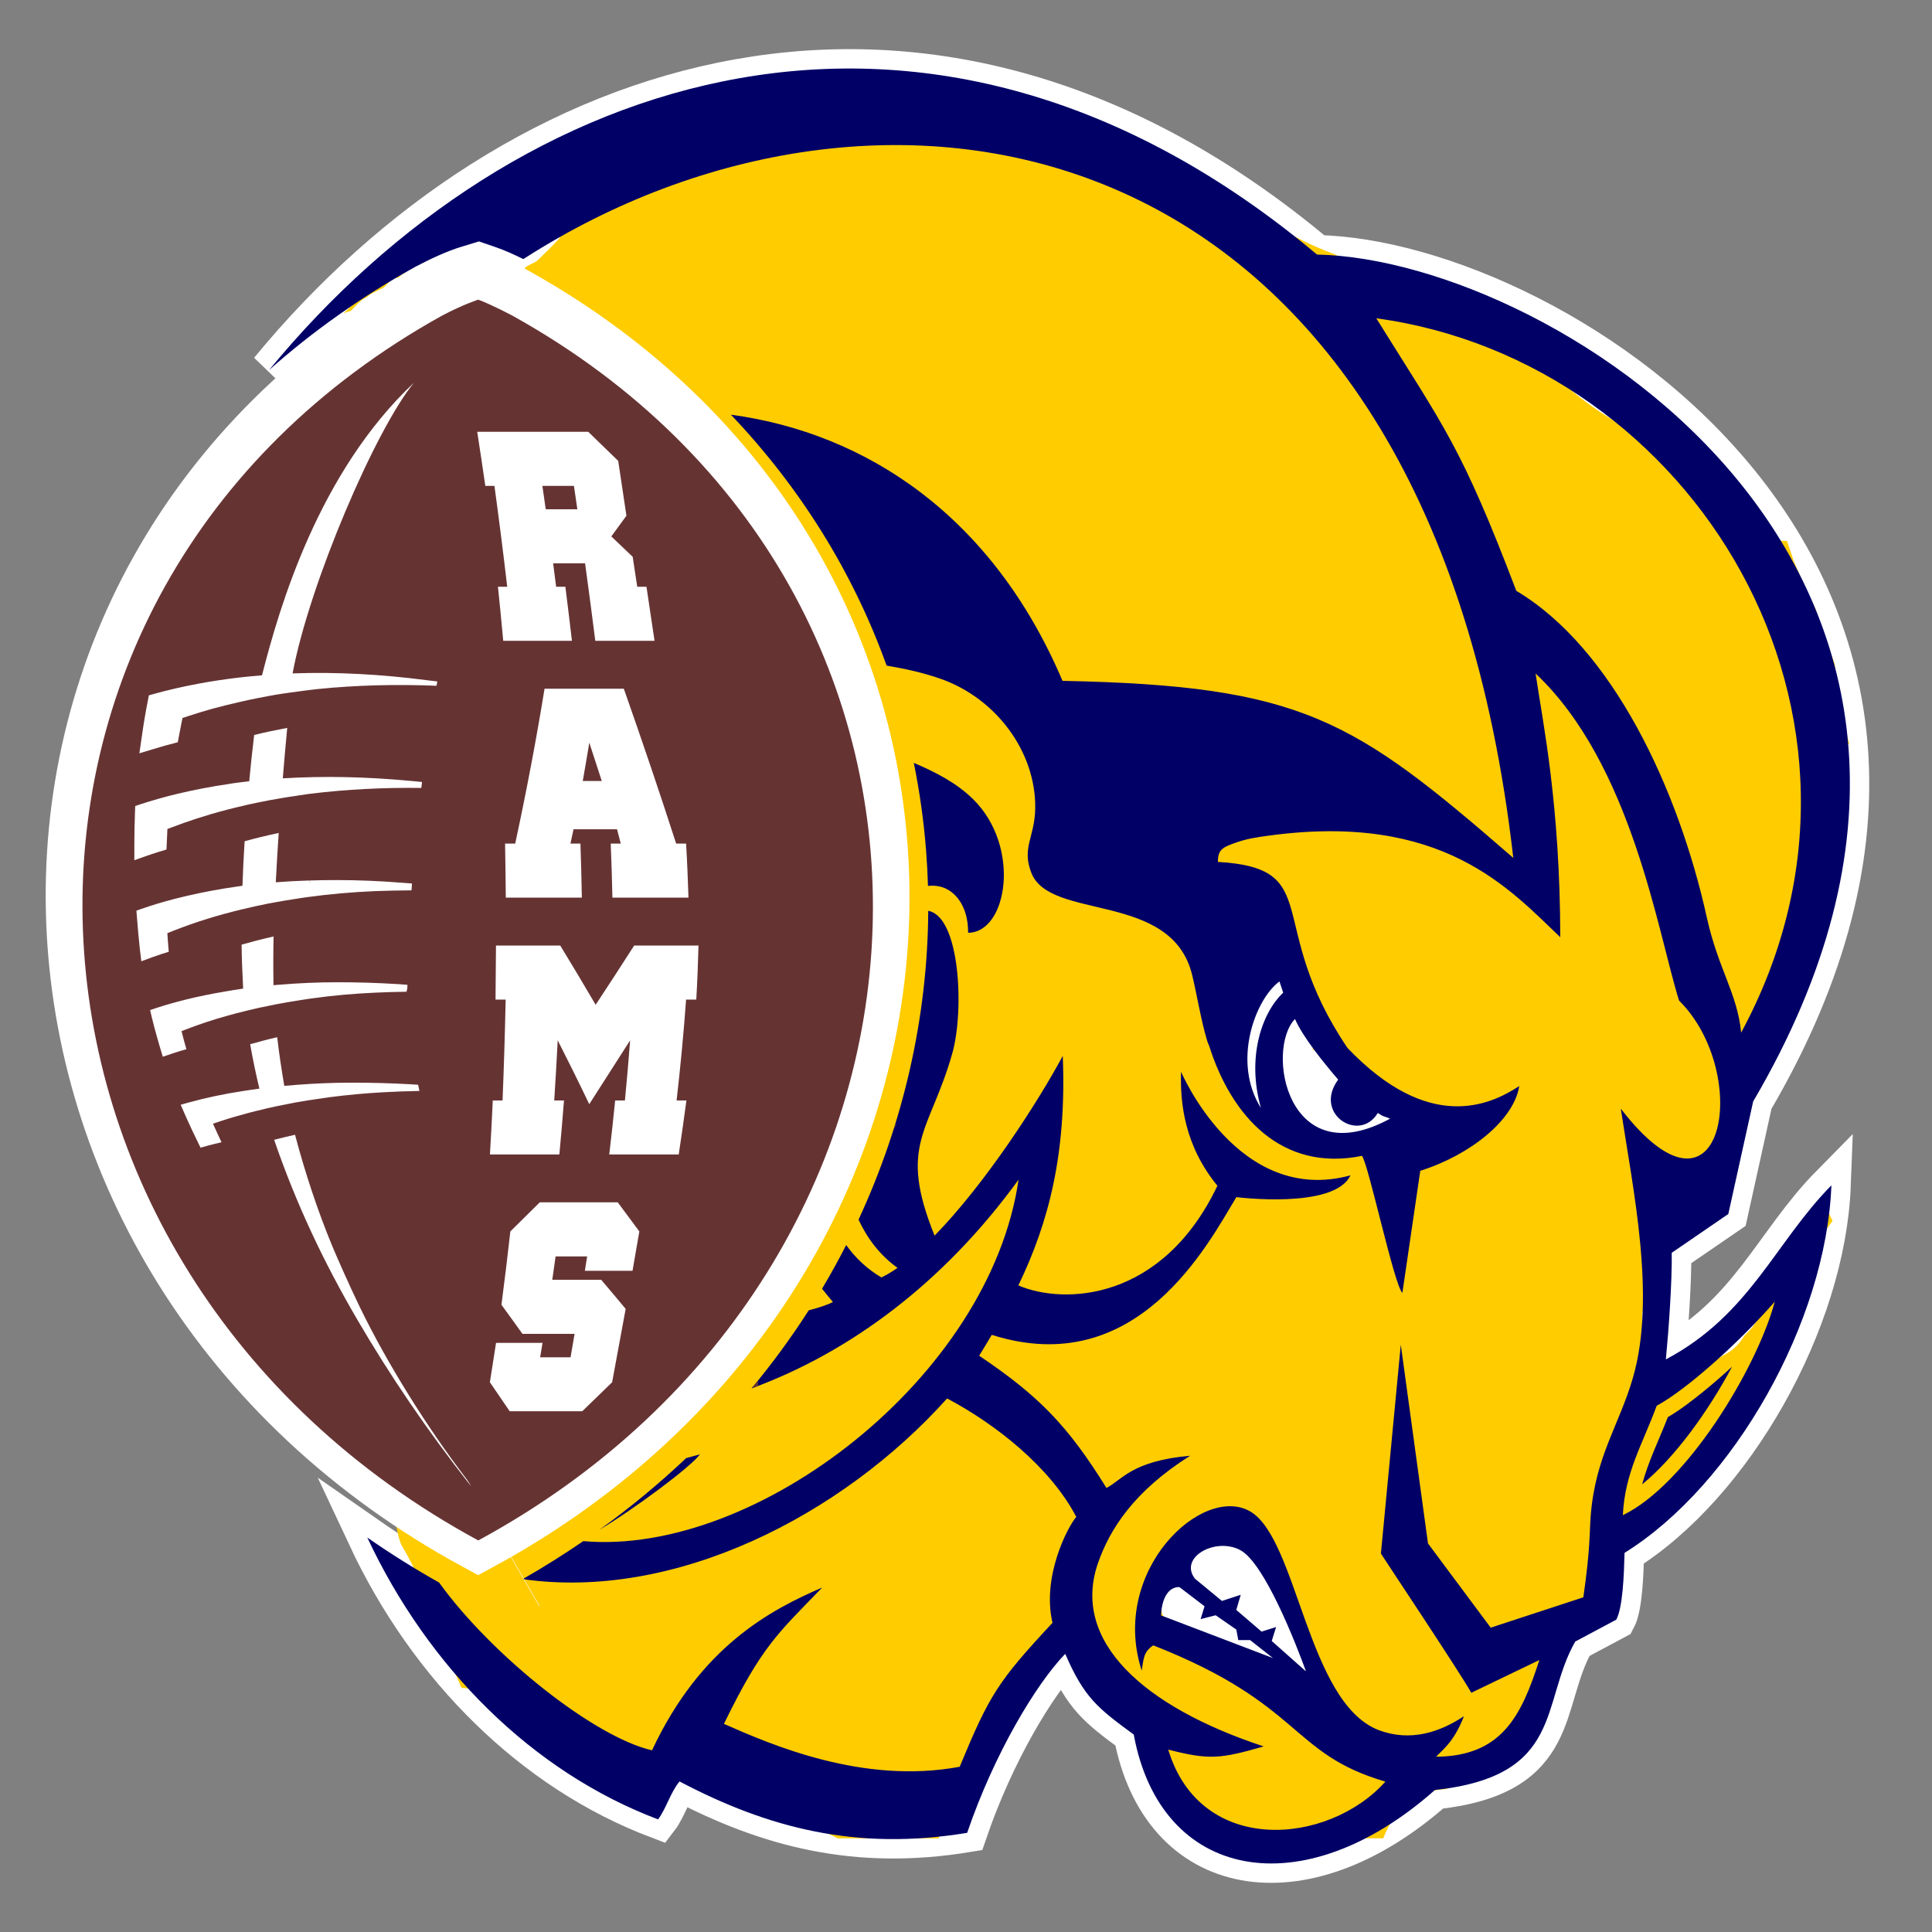
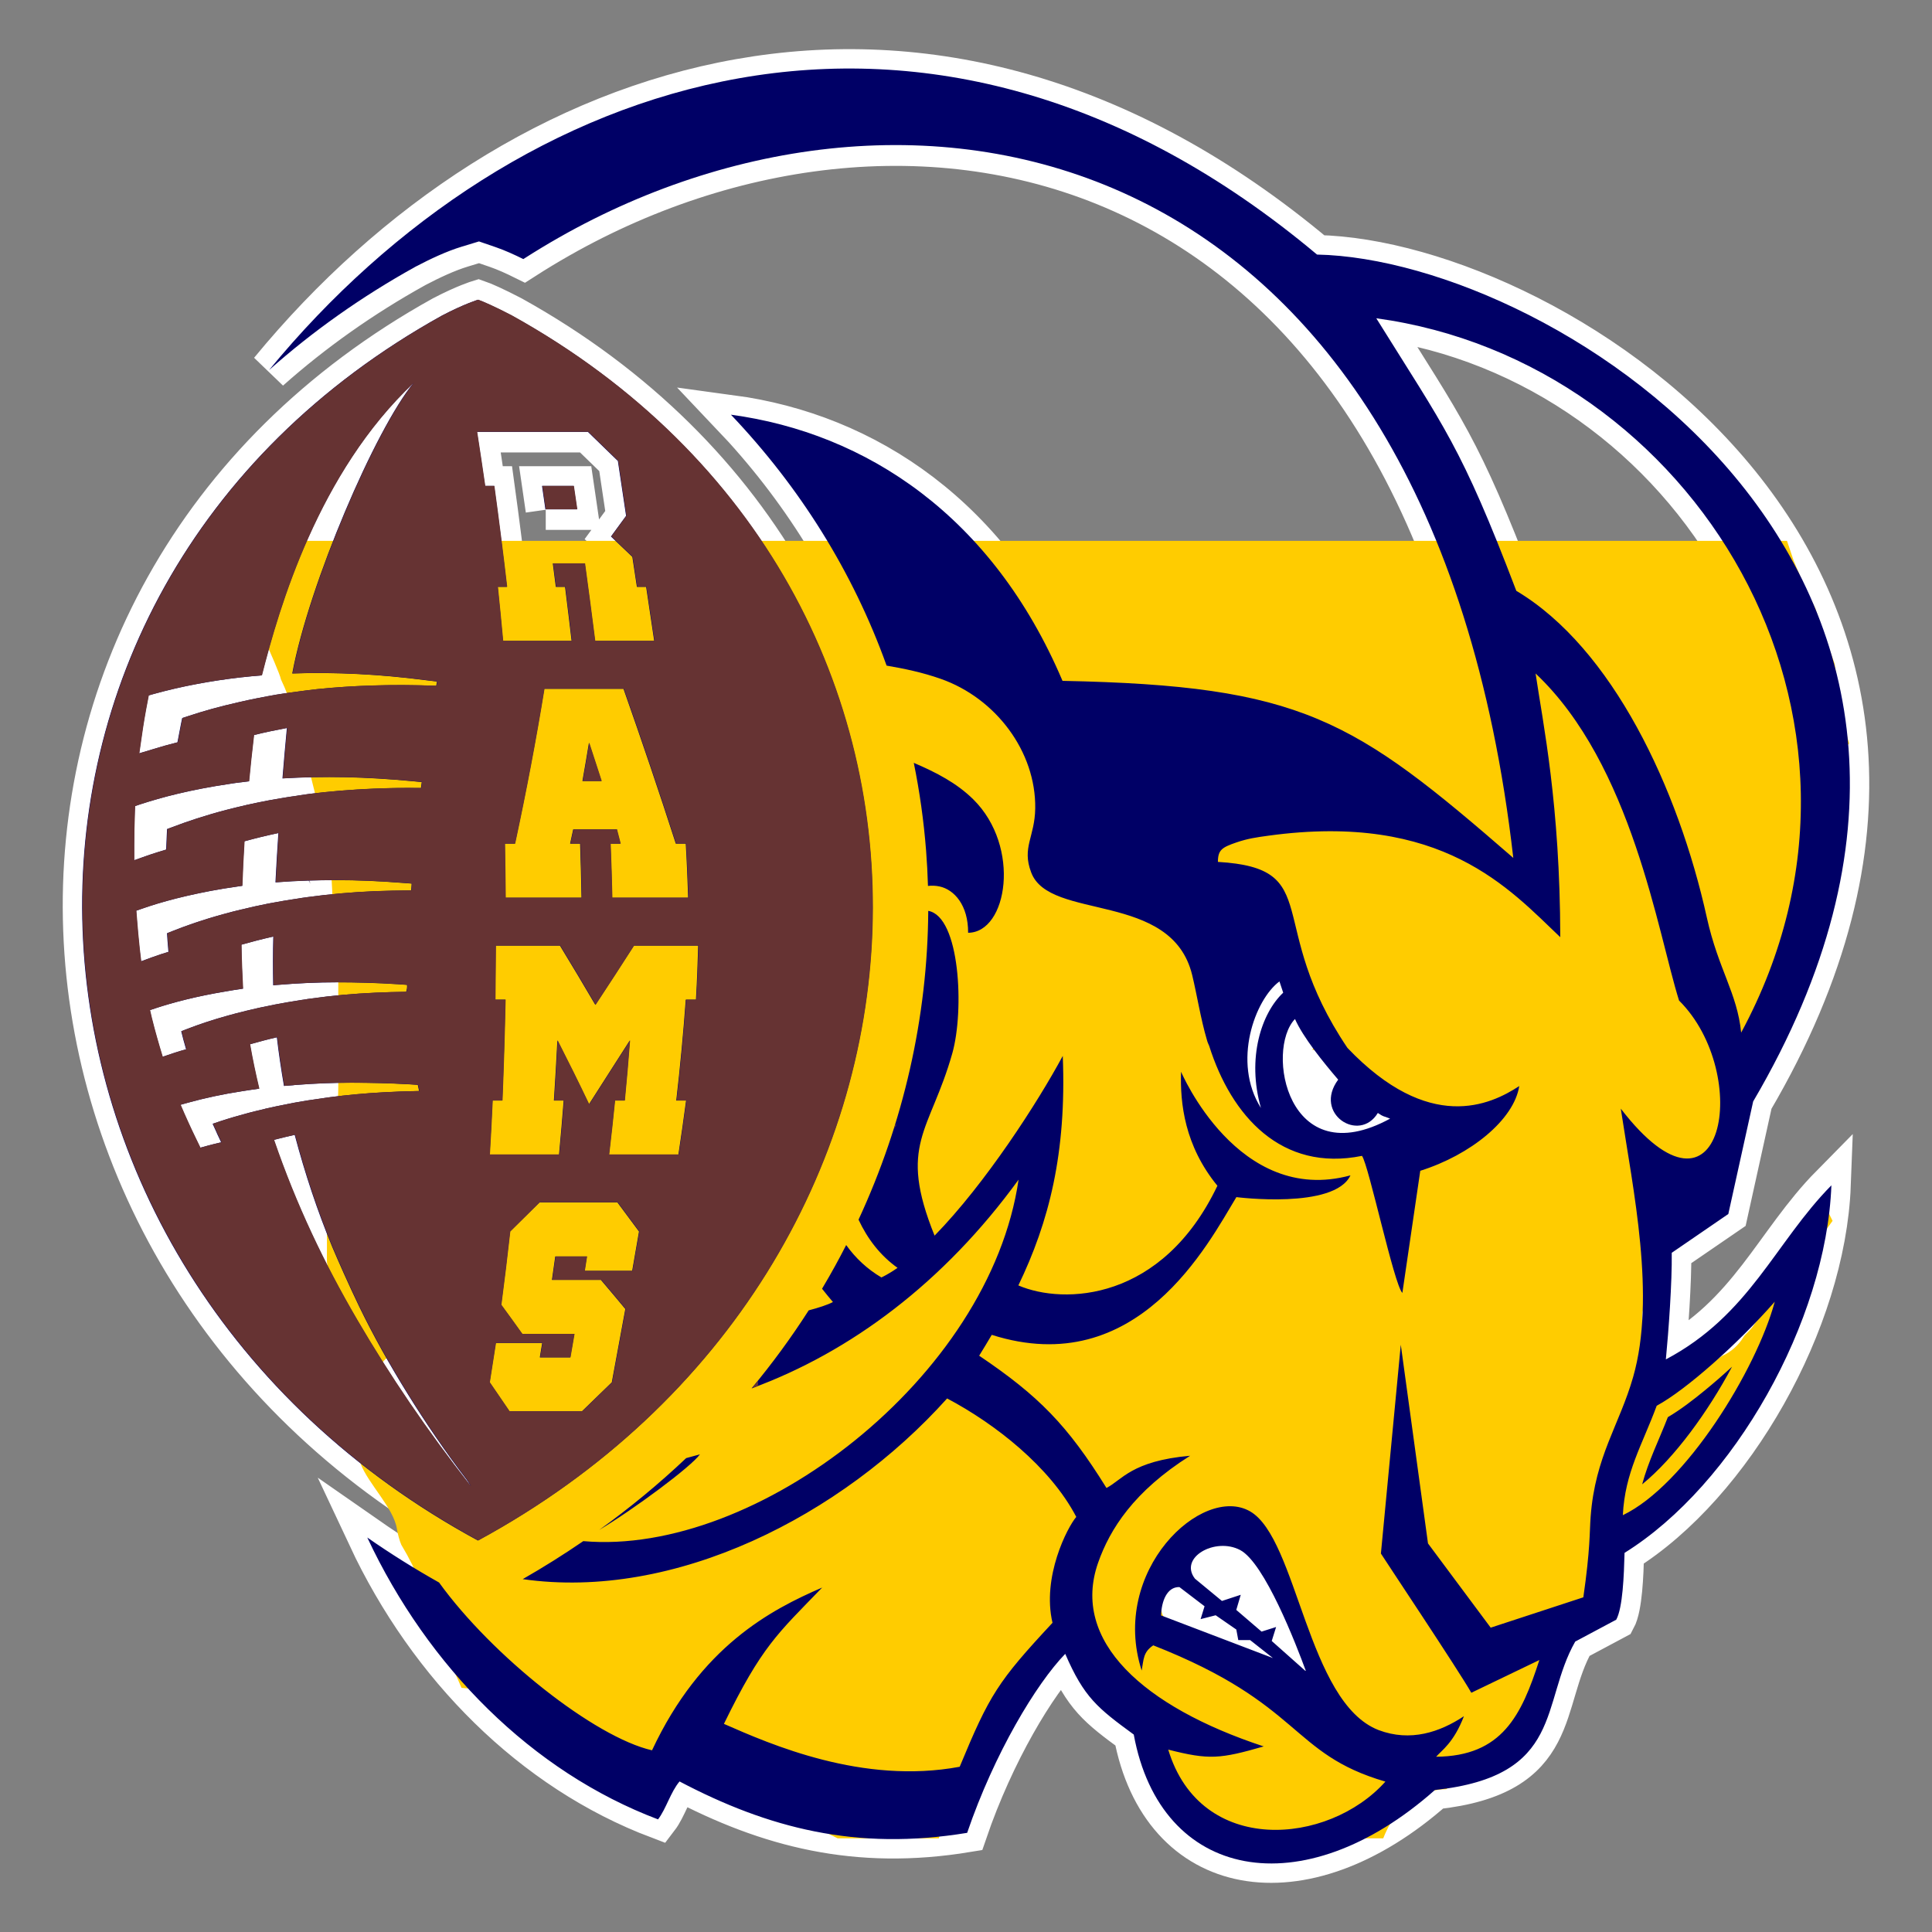
<svg xmlns="http://www.w3.org/2000/svg" xml:space="preserve" width="12in" height="12in" version="1.1" style="shape-rendering:geometricPrecision; text-rendering:geometricPrecision; image-rendering:optimizeQuality; fill-rule:evenodd; clip-rule:evenodd" viewBox="0 0 12000 12000">
  <rect x="0" y="0" width="12000" height="12000" fill="#808080" stroke="none" />
  <defs>
    <style type="text/css">
   
    .str1 {stroke:black;stroke-width:6.94;stroke-miterlimit:2.613}
    .str0 {stroke:white;stroke-width:250;stroke-miterlimit:10}
    .str2 {stroke:white;stroke-width:383.81;stroke-miterlimit:10}
    .fil5 {fill:none}
    .fil3 {fill:#000066}
    .fil4 {fill:#663333}
    .fil0 {fill:#99FF99}
    .fil2 {fill:#FFCC00}
    .fil1 {fill:white}
   
  </style>
  </defs>
  <g id="Layer_x0020_1">
    <g id="_1785175156752">
      <g id="_21_10047_11_12_x57_w27_s3_rams_football_az.eps">
        <path class="fil0 str0" d="M7210.74 10030.26c2.18,-86.17 35.56,-177.69 113.65,-175.89l156.1 119.19 -24.57 79.72 93.56 -23.88 128.11 88.55 12.17 65.46 73.7 0.07 141.25 111.39 -693.95 -264.62 0 0zm-4990.26 -1834.72c-205.29,-351.17 -378.06,-713.56 -516.2,-1116.22 1.52,0 3.02,-0.69 4.76,-1.37 40.42,-10.27 81.91,-20.54 124.73,-30.13 63.76,240.37 140.29,471.15 232.81,695.08 36.1,84.92 98.57,227.36 167.09,369.8 89.71,184.9 190.9,365.01 302.2,544.43 110.47,178.06 230.87,355.41 365.32,531.41 6.91,8.91 15.79,23.96 25.08,40.41 -273.67,-347.88 -502.74,-686.04 -705.79,-1033.37l0 -0.01zm1169.26 -5029.43c65.46,0 130.78,0 196.23,0 -6.94,-48.02 -14.06,-96.65 -21.32,-145.27 -65.17,0 -130.48,0 -195.79,0 7.1,48.63 14.07,97.25 20.88,145.27l0 0zm229.72 1686.19c39.39,0 78.65,0 118.04,0 -25.47,-79.02 -51.54,-158.04 -77.46,-237.66 -13.03,79.63 -26.51,158.64 -40.58,237.66zm-541.35 1356.7c1.34,-111.84 2.22,-223.68 2.82,-335.52 66.34,0 132.85,0 199.36,0 66.5,0 133,0 199.5,0 74.64,122.78 148.41,245.56 219.79,367.74 80.72,-122.18 160.26,-244.96 239.05,-367.74 66.5,0 133.01,0 199.5,0 66.5,0 133,0 199.65,0 -2.8,111.84 -7.25,223.68 -13.77,335.52 -21.19,0 -42.2,0 -63.24,0 -15.11,209.1 -34.95,417.59 -58.95,626.09 20.3,0 40.58,0 61.03,0 -14.97,111.85 -30.66,223.69 -47.69,334.91 -71.98,0 -143.82,0 -215.65,0 -71.83,0 -143.66,0 -215.49,0 13.32,-111.22 25.33,-223.07 36.59,-334.91 20.28,0 40.44,0 60.56,0 12.15,-124.01 22.81,-248.61 32.31,-373.22 -84.58,132.5 -169.15,264.41 -253.57,396.31 -62.94,-131.91 -128.27,-263.81 -195.81,-396.31 -6.37,124.6 -13.47,249.21 -21.62,373.22 20.13,0 40.44,0 60.57,0 -8.74,111.85 -18.06,223.69 -28.73,334.91 -71.83,0 -143.66,0 -215.5,0 -71.82,0 -143.66,0 -215.34,0 6.81,-111.22 12.44,-223.07 17.61,-334.91 20.15,0 40.44,0 60.73,0 8.45,-208.5 14.81,-416.99 19.26,-626.09 -21.03,0 -42.07,0 -62.95,0zm299.78 -632.77c-78.64,0 -157.29,0 -236.09,0 -1.04,-111.84 -2.36,-223.69 -4.44,-335.52 20.89,0 41.93,0 62.95,0 68.87,-320.33 130.04,-640.67 182.03,-961 81.91,0 163.96,0 245.87,0 81.91,0 163.95,0 246.01,0 112.85,320.33 221.56,640.67 324.8,961 20.44,0 41.18,0 61.77,0 6.66,111.83 11.1,223.68 14.81,335.52 -78.65,0 -157.44,0 -236.09,0 -78.65,0 -157.3,0 -235.94,0 -2.66,-111.84 -5.78,-223.69 -10.52,-335.52 20.74,0 41.47,0 62.2,0 -7.4,-29.18 -15.1,-58.95 -22.95,-88.75 -89.9,0 -179.96,0 -270.01,0 -6.21,29.8 -12.74,59.57 -19.25,88.75 20.74,0 41.46,0 62.06,0 4,111.83 6.67,223.68 8.74,335.52 -78.65,0 -157.29,0 -235.94,0l-0.01 0zm-407.01 3989.31c3128.76,-1696.52 3326.27,-5872.82 209.76,-7602.33 -106.93,-55.92 -181.5,-88.13 -209.76,-97.86 0,0 -85.19,25.91 -222.81,97.86 -3116.51,1729.51 -2905.96,5905.81 222.81,7602.33zm-365.19 -2789.6c-77.39,1.37 -152.39,4.11 -224.81,8.21 -113.7,6.17 -222.86,16.43 -328.35,30.14 -10.38,1.36 -19.9,2.72 -29.19,4.1 -5.83,1.36 -12.11,2.06 -17.94,2.74 -65.94,8.91 -123.22,17.8 -174.45,27.39 -13.84,2.74 -27.46,5.48 -41.08,8.21 -47.98,8.91 -94.67,19.18 -140.29,29.46 -1.3,0.67 -2.58,0.67 -3.67,1.36 -33.5,7.54 -65.93,15.76 -98.14,23.97 -61.4,16.43 -120.84,33.56 -176.83,52.05 -15.56,5.48 -31.13,10.95 -46.47,15.74 7.57,17.13 15.34,34.25 23.13,50.69 1.73,4.11 3.24,7.54 4.97,11.63 8.43,17.81 16.43,34.92 24.86,52.74 -28.76,6.17 -56.2,13.7 -83.02,20.55 -15.77,4.79 -31.34,8.91 -47.12,13 -8.42,-17.12 -17.08,-34.23 -25.28,-52.04 -25.51,-52.04 -50.8,-106.82 -75.02,-161.61 -7.56,-17.13 -15.13,-34.93 -22.7,-52.74 15.36,-4.11 30.93,-8.22 46.26,-13.01 104.2,-28.78 217.9,-53.42 339.61,-71.9 33.28,-5.49 67.65,-10.28 102.46,-15.07 -22.05,-92.44 -41.5,-184.21 -57.29,-275.98 0.43,0 0.87,0 1.52,0 50.37,-14.38 106.36,-29.45 166.22,-43.14 11.67,100.67 26.82,201.34 44.1,302 11.89,-0.69 23.56,-1.36 35.67,-2.74 6.06,0 12.11,-0.69 18.37,-1.37 8.86,-1.36 18.58,-2.05 29.18,-2.74 107.65,-8.22 219.63,-13.01 335.26,-13.01 115.66,0 235.41,2.73 358.63,9.59 17.94,1.37 35.67,2.74 53.39,3.42 2.6,13.01 5.18,26.03 8,38.35l0 0zm946.66 -2793.47c-71.09,0 -142.17,0 -213.27,0 -70.94,0 -142.04,0 -213.13,0 -10.07,-111.81 -21.33,-223.72 -32.73,-335.49 19.11,0 38.21,0 57.46,0 -24.28,-208.56 -50.65,-417.05 -79.38,-626.14 -18.97,0 -37.78,0 -56.58,0 -16,-111.84 -33.02,-223.68 -50.2,-335.52 114.78,0 229.57,0 344.35,0 114.8,0 229.72,0 344.66,0 62.05,60.18 123.96,120.35 186.02,180.52 16.75,113.67 33.78,227.33 50.96,340.39 -31.25,43.16 -62.65,85.71 -93.9,128.26 43.97,42.55 88.26,84.49 132.69,126.5 9.33,61.92 18.81,123.92 28.3,186 19.11,0 38.22,0 57.33,0 16.89,111.77 33.61,223.68 50.06,335.49 -61.32,0 -122.78,0 -183.94,0 -61.19,0 -122.5,0 -183.66,0 -20.3,-159.83 -41.33,-320.3 -63.4,-480.84 -66.05,0 -132.26,0 -198.31,0 6.21,48.63 12.44,97.33 18.65,145.35 19.11,0 38.21,0 57.31,0 13.93,111.77 27.71,223.68 40.74,335.49l-0.01 0zm-437.52 4120.58c20,-151.35 38.22,-303.33 55.26,-455.28 60.57,-60.19 121.29,-120.37 182.61,-180.53 80.57,0 161.3,0 241.86,0 80.58,0 161.3,0 242.02,0 45.17,60.17 89.9,120.35 134.04,180.53 -14.07,81.44 -27.84,162.9 -42.36,244.34 -49.31,0 -98.63,0 -147.81,0 -49.32,0 -98.64,0 -147.81,0 4.74,-29.78 9.33,-59.56 14.07,-89.34 -65.32,0 -130.49,0 -195.8,0 -6.96,48.63 -13.78,97.25 -20.59,145.27 50.5,0 101.16,0 151.81,0 50.5,0 101.3,0 151.96,0 51.1,60.19 101.75,120.35 151.67,180.53 -27.7,151.96 -55.99,303.91 -83.98,455.27 -62.06,60.18 -123.83,120.36 -185.44,179.92 -75.09,0 -150.19,0 -225.13,0 -75.08,0 -150.03,0 -225.12,0 -40.88,-59.56 -81.91,-119.74 -122.93,-179.92 12.88,-81.45 25.77,-162.9 38.21,-244.35 48.14,0 96.13,0 144.26,0 48,0 96.13,0 144.28,0 -4.75,29.78 -9.79,59.56 -14.83,89.35 62.96,0 125.75,0 188.7,0 8.29,-48.02 16.73,-96.64 25.04,-145.28 -54.07,0 -107.97,0 -161.9,0 -53.89,0 -107.81,0 -161.58,0 -42.95,-60.17 -86.35,-120.34 -130.49,-180.52zm-1244.33 -1891.4c-62.25,9.59 -115.21,19.18 -162.33,28.08 -0.87,0 -1.53,0 -2.39,0.69 -64.2,12.32 -123.86,25.32 -179.42,39.03 -0.22,0 -0.43,0 -0.86,0.67 -37.41,8.91 -72.63,17.82 -106.13,27.39 -101.39,28.08 -184.83,56.85 -248.82,81.51 -13.83,5.47 -27.45,10.96 -41.06,15.74 4.1,16.43 7.99,32.19 12.32,47.93 0.86,2.06 1.29,4.8 1.72,6.85 5.19,19.18 10.81,38.35 16.22,57.53 -25.95,6.85 -49.29,14.38 -69.17,20.54 -7.8,2.74 -15.35,4.8 -22.27,7.53 -18.38,6.16 -36.97,12.32 -55.12,18.49 -6.49,-21.22 -13.19,-43.14 -19.46,-65.05 -17.08,-58.21 -33.5,-117.1 -47.99,-176 -3.89,-15.75 -7.56,-32.18 -11.24,-48.62 13.62,-4.1 27.46,-8.91 41.07,-13.69 98.57,-32.2 241.89,-71.23 428.01,-102.05 33.94,-6.15 69.17,-11.64 106.14,-17.12 0.86,0.69 1.73,0 2.17,0 -0.87,-17.11 -1.73,-34.24 -2.6,-52.04 -3.68,-73.95 -6.26,-147.92 -7.13,-221.19 60.09,-17.12 126.45,-34.25 198.65,-50.68 -2.59,100.67 -2.38,201.33 -0.65,302.68 13.18,-1.37 26.37,-2.74 40.64,-3.43 114.35,-9.59 232.59,-15.06 354.5,-15.06 121.92,0 247.94,3.43 377.65,11.64 19.24,1.37 38.47,2.73 57.93,4.1 1.51,15.75 -1.09,29.44 -5.4,43.15 -64.85,0.68 -127.98,2.74 -190.44,5.48 -137.06,6.16 -268.48,17.81 -394.52,35.61 -17.94,2.05 -34.37,4.79 -50.79,7.53 -6.49,1.37 -12.75,2.06 -19.24,2.73l-0.01 0zm-40.2 -626.59c-45.39,6.85 -85.39,13.7 -121.92,20.54 -13.18,2.06 -25.94,4.8 -38.26,6.85 -59.02,11.64 -114.36,23.96 -166.46,36.98 -0.64,0 -1.07,0 -1.73,0 -39.57,9.59 -77.38,19.18 -113.27,29.45 -128.19,34.93 -231.52,71.91 -309.11,102.72 -12.76,5.47 -25.3,10.26 -38.05,15.05 1.08,15.07 1.94,30.14 2.81,44.52 0.44,3.43 0.65,6.16 0.87,9.59 1.52,20.54 3.24,41.08 4.97,61.63 -17.3,5.47 -33.93,10.26 -48.42,15.06 -21.4,7.54 -40.64,13.69 -57.28,19.87 -21.63,8.21 -43.23,16.43 -64.63,23.96 -3.46,-26.02 -6.5,-52.04 -9.3,-78.74 -6.7,-62.32 -12.54,-126.01 -17.5,-190.37 -1.08,-15.07 -2.17,-30.13 -3.46,-45.2 12.53,-4.11 25.06,-8.22 37.6,-13.02 56.64,-19.86 127.33,-41.78 211.41,-63 84.09,-21.22 181.8,-42.45 292.91,-60.95 26.59,-4.1 53.4,-8.21 81.5,-12.32 10.38,-1.37 21.39,-2.75 32.43,-4.8 0.86,0 1.28,0 2.16,0 3.24,-93.13 7.56,-185.59 13.4,-276.66 64.42,-17.8 134.67,-34.93 211.63,-51.36 -6.69,101.35 -13.19,202.7 -18.15,306.1 67.79,-5.29 136.62,-8.91 206.55,-11.11 3.28,6.79 6.6,13.57 9.94,20.33 -2.77,-6.79 -5.51,-13.58 -8.24,-20.38 56.17,-1.73 113.07,-2.54 170.68,-2.54 129.91,0 263.94,5.48 402.07,16.44 21.39,2.05 42.8,3.43 64.19,4.79 -0.86,14.39 -1.73,28.77 -2.8,42.46 -77.18,0.69 -152.63,2.05 -225.69,4.78 -145.05,6.17 -284.26,18.5 -418.5,37 -22.26,2.74 -43.44,6.15 -63.76,9.58 -6.06,1.37 -12.31,2.06 -18.59,2.74l0 0zm-82.58 -625.91c-25.07,4.11 -48.85,8.21 -71.11,12.32 -49.07,8.91 -95.33,19.19 -139.86,28.77 -1.08,0.69 -2.16,0.69 -3.02,0.69 -41.3,9.58 -80.85,19.17 -118.24,28.76 -140.5,36.3 -254.43,75.32 -338.96,107.51 -11.67,4.78 -23.34,8.9 -34.8,13.01 -0.65,13.69 -1.52,27.39 -1.94,41.08 -0.44,6.85 -0.44,13.7 -0.87,19.86 -1.09,21.91 -1.95,43.82 -2.81,66.43 -36.97,10.97 -69.61,21.23 -96.41,30.14 -9.28,3.42 -18.37,6.15 -27.67,9.58 -25.08,8.91 -50.37,17.81 -75.44,26.71 0,-30.13 0,-60.26 0,-91.08 0,-70.54 1.3,-137.64 3.89,-204.07 0.44,-13.69 0.86,-27.38 1.51,-41.08 11.46,-3.43 22.92,-7.54 34.38,-11.64 61.6,-19.86 139.2,-43.17 231.29,-65.05 92.29,-21.94 199.31,-43.15 320.15,-60.96 15.13,-2.74 29.84,-4.8 45.61,-6.84 22.7,-2.75 46.91,-6.18 72.63,-8.91 1.09,0 2.38,0 3.46,0 3.67,-39.72 7.56,-78.76 11.67,-117.79 6.06,-57.52 12.31,-113.67 19.02,-169.83 66.8,-16.43 135.53,-30.81 205.14,-43.83 -9.72,102.03 -18.8,206.81 -27.45,312.96 126.89,-7.53 257.02,-10.26 390.17,-7.53 133.16,2.74 269.56,10.95 408.12,23.96 21.84,2.06 43.87,4.11 65.94,6.16 -1.52,12.33 -3.04,24.66 -4.54,36.98 -100.09,-1.36 -198.23,0 -294.43,4.11 -135.53,5.48 -267.83,16.43 -396.45,32.19 -21.62,2.74 -42.37,6.17 -62.25,8.91 -6.7,1.37 -13.19,2.73 -19.89,3.42 -34.8,4.8 -66.8,9.6 -96.84,15.07l-0.01 -0.01zm-28.09 -643.04c-37.19,6.18 -73.71,13.7 -110.25,20.54 -1.29,0 -2.81,0.69 -4.1,0.69 -41.94,8.22 -83.01,17.13 -123.87,26.7 -109.16,24.66 -214.43,53.42 -314.52,86.97 -10.59,3.43 -20.96,6.85 -31.34,10.28 -2.38,12.34 -4.76,23.96 -7.35,35.61 -2.81,15.07 -5.83,30.13 -8.64,45.19 -4.55,23.29 -9.08,46.58 -13.41,69.85 -55.35,13.7 -105.05,28.08 -147.2,41.09 -30.49,9.59 -60.75,18.5 -91.02,27.39 4.98,-34.92 10.16,-69.85 15.13,-104.78 10.17,-73.27 22.7,-147.22 36.97,-219.81 2.16,-11.65 4.54,-23.3 6.7,-34.93 10.38,-2.73 20.75,-5.49 31.35,-8.91 84.09,-23.27 171.86,-43.83 262.64,-60.94 90.78,-17.13 184.83,-31.5 281.02,-42.46 2.59,0 4.96,-0.69 7.57,-0.69 35.67,-4.1 73.93,-7.53 115.86,-10.95 1.29,-0.69 2.6,-0.69 3.89,-0.69 54.05,-212.28 141.72,-526.64 289.67,-857.38 147.98,-330.81 356.44,-679.33 653.03,-958.02 -118.24,143.83 -280.81,455.42 -426.27,800.52 -145.48,345.17 -274.76,724.54 -326.85,1003.24 132.72,-4.79 268.48,-3.43 407.04,3.44 138.36,6.83 279.29,19.85 422.6,38.34 22.7,2.73 45.39,5.48 68.54,8.22 -1.73,8.9 -3.25,17.81 -4.76,26.71 -139.41,-5.48 -276.26,-6.17 -410.29,-1.38 -111.96,3.43 -221.34,10.96 -328.78,21.93 -18.15,2.05 -35.24,4.1 -51.88,6.15 -7.34,1.37 -14.48,2.06 -21.62,2.74 -32.87,4.11 -63.77,8.22 -92.72,12.33 -30.93,4.11 -59.67,8.9 -87.12,13.01l0 -0.01zm8476.66 4900.62c203.17,-165.92 410.44,-453.44 557.91,-730.03 -55.16,50.72 -111.46,99.91 -168.9,146.94 -71.27,58.44 -149.98,119.38 -229.69,166.3 -55.31,142.68 -120.88,272.89 -159.33,416.79l0 0zm-4863.23 -1642.53c55.88,119.65 134.85,222.63 242.17,299.15 -34.17,23.7 -67.67,43.79 -100.15,59.54 -88.59,-52.14 -160.86,-120.56 -218.71,-201.15 -21.94,42.99 -44.48,85.68 -67.76,128.02 -26.53,48.29 -53.9,95.98 -81.97,143.15 21.71,27.55 44.21,55.04 67.48,82.46 -31.43,16.96 -88.83,35.56 -150.38,51.78 -108.46,169.27 -226.93,330.74 -354.49,484.18 614.46,-225.44 1193.96,-657.89 1656.96,-1295.33 -178.46,1227.72 -1627.01,2337.91 -2701.39,2243.29 -121.67,83.43 -247.11,162.1 -375.94,235.87 943.34,134.77 1978.89,-391.5 2633.83,-1121.38 296.12,156.27 639.1,424.03 801.62,735.16 -54.83,63.95 -214.55,372.42 -147.52,657.21 -338.44,363.76 -390.24,444.85 -576.02,893.43 -602.46,112.36 -1174.83,-139.54 -1463.11,-266.2 235.22,-482.24 332.66,-559.42 609.85,-846.01 -319.8,138.15 -754.19,365.19 -1056.1,1010.13 -356.54,-81.61 -991.72,-584.58 -1321.59,-1041.35 -153.41,-86.28 -302.11,-179.46 -445.5,-279.31 377.32,805.41 1022.03,1453.49 1804.4,1749.28 50.63,-66.09 77.7,-169.19 133.5,-235.38 549.34,289.16 1096.96,432.37 1784.91,318.92 168.98,-494.91 429.93,-926.67 608.7,-1110.79 116.8,270.2 200.26,336.15 425.24,500.85 166.61,907.29 1047.63,1072.07 1868.89,344.15 804.84,-86.71 653.72,-540.35 870.94,-921.24l254.45 -135.75c40.65,-74.87 47.87,-275.59 51.59,-414.78 679.25,-421.91 1251.52,-1437.39 1283.67,-2280.88 -350.41,355.59 -506.17,804.52 -1027.31,1080.26 16.94,-174.87 38.98,-479 36.54,-661.59l351.1 -240.71 154.17 -698.41c1911.7,-3254.32 -1224.41,-5225.97 -2706.68,-5255.91 -2412.59,-2023.17 -4982.39,-1133.45 -6503.65,716.79 272.16,-241.92 575.38,-456.33 905.06,-639.29l3.78 -2.13 3.83 -1.98c86.65,-45.28 188.41,-93.68 282.56,-122.25l107.53 -32.67 106.25 36.54c55.12,19 113.22,45.51 168.95,73.09 73.49,-47.19 148.02,-92.31 223.6,-135.17 2224.98,-1263.3 5408.61,-627.06 5920.1,3851.41 -992.59,-861.81 -1309.42,-1069.13 -2797.54,-1098.75 -433.95,-1021.56 -1216.74,-1538.06 -2057.81,-1651.8 426.57,448.43 756.58,973.82 966.11,1557.22 109.02,18.63 220.11,41.51 335.09,81.78 342.8,120.04 592.12,451.91 587.28,803.77 -2.47,179.46 -84.5,241.83 -25.13,397.85 112.78,303.42 871.88,112.2 999.18,636.97 29.07,119.87 53.61,274.98 90.73,400.09 4.17,14.01 3.85,14.63 8.54,25.25 2.98,6.74 4.88,11.18 6.19,14.18 137.46,435.3 449.11,783.86 948.4,682.6 42.4,59.34 198.53,798.56 250.58,850.61l111.08 -758c311.59,-97.93 581.54,-316.3 614.29,-525.81 -179.69,118.19 -559.2,294.65 -1066.29,-236.89 -521.4,-772.77 -134.18,-1114.72 -803.78,-1154.22 -0.04,-74.47 25.24,-90.03 115.31,-120.96 68.93,-23.67 123.27,-31.45 198.46,-41.74 1079.69,-147.82 1496.89,332.16 1810.83,629.93 -1.44,-826.04 -106.9,-1323.44 -153.18,-1636.51 599.33,565.42 758.35,1611.06 890.4,2029.73 458.84,455.48 275.58,1498.23 -361.66,670.86 77.2,509.06 218.97,1167.65 76.74,1665.43 -85.1,297.59 -235.61,491.97 -263.65,865.57 -7.67,103.03 -1.82,198.35 -45.43,501.71l-574.93 188.36 -389.17 -522.81 -168.83 -1233.02 -123.39 1295.88c-0.15,2.15 489.15,735.83 561.03,863.97l422.29 -203.16c-111.24,344.5 -231.06,596.47 -640.73,600.26 33.66,-38.98 109.18,-86.11 172.63,-251.66 -148.39,98.52 -331.27,160.97 -529.57,86.11 -443.19,-171.38 -503.21,-1187.94 -797.52,-1357.28 -296.71,-170.7 -872.07,369.4 -672.79,987.81 12.77,-69.06 8.62,-114.37 71.98,-156.37 930.3,366.02 845.71,672.01 1440.57,845.62 -353.76,395.92 -1147.37,465.03 -1347.71,-198.57 254.84,65.24 323.16,57.6 592.57,-19.74 -747.72,-246.4 -1198.16,-654.57 -1027.76,-1140.08 72.88,-207.64 221.59,-443.37 571.05,-663.81 -363.99,32.08 -424.1,151.85 -519.26,199.77 -242.02,-389.89 -420.27,-571.13 -789.98,-820.72 26.81,-43.35 52.87,-86.42 78.12,-129.39 904.43,287.46 1343.44,-566.55 1518.14,-854.8 0,0 607.84,77.98 707.98,-135 -698.61,190.89 -1051.29,-643.22 -1051.29,-643.14 -6.56,196.06 22.27,459.63 225.56,707.65 -341.96,717.07 -952.08,739.94 -1235.27,618.52 189.75,-393.96 299.68,-819.26 275.58,-1424.33 -153.79,285.9 -479.52,792.2 -795.52,1115.33 -229.79,-568.79 -28.6,-641.18 110.04,-1131.6 74.85,-264.74 48.5,-849.16 -149.36,-883.92 -4.07,660.77 -154.24,1316.23 -432.62,1916.26l0 0.01zm3298.9 -626.93c-639.49,348.55 -774.35,-427.51 -590.28,-618.31 49.69,112.69 173.92,266.28 268.06,376.32 -156.67,211.09 130.69,396.38 246.09,206.87 42.7,28.29 27.5,14.87 76.13,35.12l0 0zm-801.59 -66.12c-180.06,-285.06 -37.15,-672.89 114.89,-785.48l23.24 70.06c-134.33,125.82 -227.27,404.85 -138.14,715.43l0 0zm-125.25 3021.17l-116.74 38.22 -167.46 -138.18c-101.84,-131.67 126,-259.48 280.56,-177.73 151.48,80.11 346.73,583.04 408.88,753.59l-212.98 -189.3 27.14 -86.67 -90.22 28.57 -156.92 -134.61 27.73 -93.89 0 0zm-3981.73 -402.23c215.71,-129.22 568.51,-390.55 625.5,-469.42 -28.58,8.13 -57.11,15.93 -85.56,23.43 -169.26,160.31 -349.72,309.16 -539.94,446zm6352.93 -91.79c12.99,-265.75 119.82,-434.41 210.16,-679.19 181.36,-97.93 500.48,-380.81 732.67,-645.57 -114.96,424.63 -554.57,1138.52 -942.82,1324.76l0 0zm-4312.38 -3905.2c24.13,-2.76 48.17,-1.76 71.95,3.31 90.74,19.36 178.38,116.07 177.21,287.42 244.22,-1.19 329.98,-533.48 32.45,-827.48 -102.32,-101.11 -228.43,-166.72 -369.62,-227.11 36.17,177.48 61.88,359.17 76.37,544.69 5.71,73.05 9.55,146.11 11.64,219.18zm3651.29 -1831.33c-343.43,-901.26 -445.01,-1010.3 -869.05,-1691.52 1963.68,267.6 3326.13,2466.85 2264.4,4433.2 -24.39,-245.56 -142.15,-393.68 -213.04,-714.41 -177.26,-801.16 -585.65,-1672 -1182.31,-2027.27l0 0z" />
      </g>
      <rect class="fil1 str1" x="7076.02" y="5745.85" width="2168.94" height="4636.01" />
      <path class="fil2" d="M1385.68 3359.26l9713.58 0 41.97 124.45 75.86 179.41 59.05 116.96c3.96,13.74 7.85,27.76 12.4,41.32 8.37,26.81 17.28,53.39 26.75,79.68l79.63 220.37 22.49 146.32c9.2,90.61 29.95,207.11 52.64,295.34 14.44,56.17 13.4,41.01 14.57,56.31 -19.59,15.72 -37.85,34.43 -54.23,56.34 -68.86,92.09 -56.1,177.78 -60.75,192.74 -18.68,60.06 -13.49,126.78 -13.49,191.67 0,13.66 -0.16,26.99 -0.31,40.05 -16.05,47.63 -36.96,98.7 -42.05,148.84 -2.97,29.31 -15.39,41.09 -16.19,103.86 -0.22,18.09 -10.58,47.19 -13.09,71.79l-17.33 43.92c-20.25,65.11 -19.17,171.02 4.72,236.27 15.21,41.54 38.18,77.1 66.43,106.09l-20.48 78.66c-8.46,20.02 -16.54,40.13 -24.31,60.31 -41.17,41.37 -46.57,50.47 -73.9,103.84 -10.84,21.16 -24.6,53.02 -38.07,71.03 -34.61,46.29 -37.11,77.12 -52.28,99.59l-26.64 35.45c-33.49,40.57 -62.83,110.84 -87.94,159.88l-31.61 45.91c-71.09,71.1 -68.93,110.82 -90.57,134.62 -32.49,35.74 -56.45,79.95 -68.49,126.74 -3.17,12.3 -34.32,53.59 -38.33,132.72l1.06 255.24c-22.64,13.89 -44.05,30.18 -67.08,53.21 -49.41,49.42 -81.89,86.32 -100.57,158.95l-6.95 36.87 -24.44 31.38c-21.46,31.78 -6.19,13.06 -36.55,43.43 -29.48,29.48 -73.55,70.92 -95.19,102.95l-73.57 112.56c-19.51,35.91 -2.64,14.44 -36.16,47.96 -52.37,52.36 -83.74,122.72 -87.48,196.69 -1.67,33.13 -18.18,48.98 -15.12,136.66 -121.82,195.17 22.4,469.09 271.62,456.5 77.24,-3.91 120.72,-29.8 181.2,-70.12 55.08,-24.9 101.73,-66.19 133.11,-117.85 13.65,-22.45 41.66,-35.93 73.19,-87.82 14.84,-24.42 38.55,-37.68 63.77,-97.33 19.25,-45.53 -0.8,-8.12 24.06,-49.04 55.24,-90.93 39.23,-166.24 44.58,-183.44 8.42,-27.09 13.06,-55.08 14.07,-83.09 35.38,-37.72 35.6,-48.5 53.21,-67.87 27.22,-29.96 28.67,-40.8 47.61,-66.13l36.02 -62.72c6.2,-14.67 1.54,-6.65 25.5,-21.21l52.2 -40.26c28.33,-16.29 51.74,-36.26 72.31,-58.91 14.59,32.59 30.08,64.81 46.44,96.66 -76.74,102.41 -144.12,212.82 -200.65,330.15l-75.25 158.99c-72.65,171.79 -121.78,360 -143.78,547.48 -15.6,5.17 -28.82,14.81 -45.87,31.87 -14.97,14.97 -43.18,23.95 -78.96,77.62 -8.14,12.21 -20.81,18.22 -30.65,45.08 -5.43,14.84 -8.36,8.17 -23.76,57.93 -4.66,15.07 -19.82,44.51 -23.46,62.3l-15.7 43.19c-7.83,38.23 -6.34,40.06 -6.01,72.43 -9.11,8.75 -18.12,19.06 -33.47,34.06 -27.54,26.91 -38.08,45.47 -40.81,74.48 -63.46,60.06 -143.16,142.56 -202.11,201.52 -41.94,41.94 -80.38,82.51 -116.75,124.11 -81.04,-2.56 -164.28,27.46 -228.55,98.17 -43.1,47.41 -60.43,95.96 -79.08,156.41 -15.11,49 -15.7,111.81 -13.1,163.2 0.41,8.24 1,15.47 1.74,22.03l-166.6 245.65c-50.73,-30.89 -127.64,-14.68 -149.28,54.72l-4.2 14.71 -58.95 84.76 -45.15 82.84c-12.22,20.3 -20,22.24 -29.11,49.33 -8.84,26.31 -20.2,31.98 -20.2,76.85 0,23.9 -16.45,63.94 18.91,106.8 11.56,14.01 26.36,24.25 42.57,30.26 -6.61,18.94 -12.72,37.36 -18.15,54.82l-15.51 54.63 -14.44 20.31c-59.92,88.7 -25,62.35 -85.26,84.4 -176.5,64.61 -345.7,156.24 -498.52,268.73 -68.35,1.61 -124.98,15.11 -184.35,59.49 -32.16,24.05 -38.81,20.7 -76.54,57.55 -41.08,40.12 -76.91,73.48 -102.2,125.98 -11.52,23.9 -20.85,43.19 -27.92,62.38l-1014.69 0c-3.78,-4.28 -7.66,-8.53 -11.74,-12.71 -53.01,-54.29 -109.51,-89.97 -186.73,-99.77 -9.94,-22 -19.81,-34.3 -24.24,-55.94 -10.12,-49.52 -31.48,-83.24 -32.63,-87.7 -18.75,-72.88 -43.7,-86.04 -64.05,-128.27 -12.25,-25.44 -29.36,-50.75 -48.35,-71.65 -18.39,-20.22 -6.33,-37.6 -23.38,-92.42 -30.02,-96.54 -99.31,-161.17 -180.45,-191.09 -2.02,-13.45 -5.11,-27.92 -9.83,-43.1 -8.5,-27.37 -2.09,-62.07 -37.36,-126.97 -24.78,-45.6 -33.43,-69 -76.72,-108.34 -48.22,-43.83 -108.54,-69.29 -170.86,-76.57 -0.2,-3.19 -0.47,-6.46 -0.81,-9.84 -11.75,-115.61 -180.79,-119.84 -198.33,-5l-1.15 26.76c-2.79,9.83 -5.78,22.2 -7.98,35.07 -36.83,23.59 -69.18,55.63 -93.77,96.1 -8.13,13.37 -36.77,37.34 -58.55,73.19 -15.94,26.22 -82.88,75.43 -117.09,131.73 -15.29,25.17 -82.73,75.17 -117.1,131.74 -14.19,23.35 -31.17,44.58 -43.13,69.41l-51.92 133.44c-15.14,27.86 -21.97,54.61 -32.64,83.76l-17.9 46.27c-14.04,29.15 -13.78,20.89 -30.06,47.69l-27.75 49.25c-41.25,55.18 -43.7,93.2 -52.66,109.69 -12.94,23.84 -22.11,49.19 -28.08,75.31l-628.32 0 -165.89 -82.3c-75.65,-36.44 -132.15,-68.91 -215.11,-104 -30.54,-12.91 -168.59,-65.41 -194.97,-70.44l-94.38 -32.02c-86.33,-26.85 -200.82,-53.23 -290.16,-66.87 -28.01,-4.28 -36.41,-3.84 -65.63,-16.19l-107.48 -54.19 -245.28 -174.31c-291.81,-197.14 -616.09,-306.28 -957.71,-334.5 -14.78,-35.89 -30.59,-71.34 -47.37,-106.18 -27.58,-57.24 -16.24,-24.17 -33.5,-79.67l-90.19 -234.48 -46.86 -140.06c-33.35,-91.09 -73.73,-180.41 -120.03,-265.65l-36.07 -62.73c-10.95,-24.26 -23.2,-72.05 -27.2,-98.15 -19.91,-130.17 -180.67,-283.39 -226.01,-407.04l-95.52 -633.03 -26.95 -94.91c-13.64,-43.87 -31.75,-86.56 -38.73,-132.25l-13.8 -77.28c-1,-79.59 -9.39,-160.9 -21.4,-239.53 -15.89,-104.03 -12.16,-43.5 -12.16,-153.03l0 -436.97c3.1,-35.03 22.47,-109.88 29.77,-145.58 47.74,-233.37 40.63,-414.16 40.63,-649.48l0 -422.41c-1.36,-107.43 -8.69,-198.24 -23.04,-304.58 -7.05,-52.28 -12.16,-65.63 -12.16,-117.83 0,-220.54 -11.1,-354.46 -62.96,-570.23l-140.8 -563.21c-24.38,-94.79 -56.08,-188.52 -94.2,-278.66l-22.93 -50.72c-4.62,-28.08 -72.38,-182.05 -87.52,-213.88l-56.04 -112.08 -44.1 -130.91c-33.35,-91.09 -73.74,-180.41 -120.03,-265.65 -20.89,-38.47 -11.3,-21.25 -24.54,-63.83l-27.11 -74.08zm1371.49 5807.11c6.83,29.51 23.16,40.38 38.73,63.42 16.67,24.66 39.21,39.85 64.9,46.66l28.94 22.89 34.41 14.74c74.59,49.73 183.61,-30.86 144.02,-124.43 -12.24,-28.92 -39.65,-50.17 -67.02,-63.36 -17.12,-8.25 -12.39,-11.37 -32.15,-22.1 -1.4,-0.76 -2.46,-1.71 -3.69,-2.67 -12.52,-10.75 -35.58,-43.93 -41.18,-59.23 -2.94,-8.05 -7.79,-17.02 -14.01,-26.57 -7.92,-27.09 -19.69,-59.26 -62.24,-74.98 -30.06,-31.68 -61.59,-61.54 -80.65,-80.6 -36.11,-36.11 -59.78,-89.57 -85.06,-115.44l-12.09 -21.66c-10.92,-16.7 -24.66,-32.64 -31.52,-51.39l-8.12 -28.3c-6.9,-33.73 -28.45,-79.2 -38.92,-112.88 -8.46,-27.21 -21.98,-40.58 -36.89,-62.63 -25.02,-37.02 -82.12,-61.42 -129.46,-44.1 -64.9,23.75 -95.43,111.63 -26.78,174.03 8.88,8.07 34,78.8 34.07,83.96 0.42,33.06 12.12,43.64 24.3,76.91 9.79,26.75 32.83,46.4 42.54,72.92 10.49,28.68 25.78,34.56 41.39,57.98 72.39,108.58 67.07,93.97 158.04,184.93 9.55,9.55 20.98,20.29 30.13,31.93 5.59,17.1 9.53,22.43 28.3,59.98zm4752.49 451.46c-80.82,-50.6 -184.29,38.51 -142.83,126.93 -19.74,7.5 -37.32,21.01 -49.2,40.56 -5.64,9.29 -37.37,34.54 -48.44,50.91l-26.21 31.63c-33.73,44.67 -30.8,69.54 -30.13,122.44 0.43,34.43 17.61,62.66 41.2,86.31l53.93 43.73c16.12,10.89 61.46,32.73 79.94,35.56 35.37,5.41 4.07,-5.11 45.84,29.36 32.31,26.66 9.06,0.79 26.72,33.32 21.77,40.1 70.21,68.04 115.41,68.04 40.19,0 80.33,-13.29 102.96,-48.65 20.73,9.38 46.7,37.36 60.33,55.59l87.17 84.59c35.17,21.38 30.8,21.29 72.34,38.5l32.23 14.67c29.07,9.76 62.13,53.55 126.93,29.84 51.04,-18.68 77.06,-76.28 61.12,-127.59l0.57 -40.93c-0.23,-18.48 -17.02,-78.24 -22.03,-100.5l-28.24 -109.02c-8,-29.95 -4.7,-27.68 -19.94,-64.45l-25.08 -53.89c-20.09,-33.15 -30.44,-45.9 -59.19,-72.04 -15.6,-14.18 -36.39,-23.91 -57.54,-25.5 0,-39.72 3.1,-42.89 -11.67,-80.92 -13.42,-34.56 -27.84,-48.19 -56.43,-74.18 -17.61,-16.01 -34.9,-17.94 -50.59,-29.67l-95.12 -80.87c-28.7,-28.71 -69.81,-32.7 -108.42,-28.78 -31.05,3.16 -57.98,20.66 -75.65,45.03zm273.98 -3491.63c-9.36,20.74 -23.26,39.2 -30.62,61.14l-32.07 98.89 -20.18 88.07c-5.71,35.27 -5.74,11.77 -5.74,56.77l-2.68 37.45c0,56.67 11.1,69.18 11.64,77.75l14.94 68.17c13.47,31.86 3.73,83.19 10.22,114.97 5.3,25.94 0.83,31.48 20.47,63.8 24.2,39.83 43.16,93.62 112.27,93.62 79.55,0 134.44,-92.18 75.85,-170.48 -19.82,-26.49 -6.32,-65.83 -12.65,-96.79l-24.07 -115.02c-3.52,-17.22 -9.97,-23.68 -7.15,-42.19 2.37,-15.53 -0.55,-31.25 3.35,-46.41l42.3 -155.63c2.41,-10.53 16.94,-21.69 30.31,-59.93 13.39,-38.32 22.72,-74.59 1.39,-113.89 -46.95,-86.49 -180.09,-58.63 -187.59,39.71zm367.86 395.24c9.01,-21.87 13.69,-47.74 13.69,-68.98 0,-21.81 -4.94,-40.96 -14.02,-56.74 -5.98,-26.5 -21.78,-52.28 -57.76,-67.5 -65.83,-27.85 -138.93,22.73 -138.93,93.29 -8.81,38.14 -8.29,28.22 -8.07,58.32 -8.33,16.64 -20.77,42.46 -13.97,75.71 4.34,21.24 14.66,38.76 28.47,51.92l5.93 20.17c-1.59,6.55 -1.66,14.19 -1.66,49.52 0,25.36 -2.26,53.37 6.58,75.81 5.37,18.91 36.89,78.64 52.13,93.88 4.66,4.66 8.54,8.6 11.89,12.01 1.44,5.27 2.69,10.28 3.65,15 4.41,21.54 17.53,38.93 22.52,58.34 5.22,20.3 17.84,36.72 27.65,54.77 22.02,40.57 61.69,73.73 109.33,73.73l63.06 -2.67c4.73,-0.54 44.99,10.7 70.69,10.7 16.13,0 32.43,11.54 64.15,15.9 35.84,4.93 77.07,7.74 109.59,-10.98 97.09,43.94 198.56,-39.98 159.15,-133.14 -26.86,-63.5 -87.23,-58 -95.3,-62.38 -42.31,-22.95 -81.02,-6.87 -93.14,-6.72 -18.3,0.23 -34.65,5.35 -50.82,13.62 -31.67,-16.19 -70.9,-14.06 -90.19,-17.24 15.86,-19.58 26.7,-44.67 27.02,-70.25 1.2,-95.09 -57.33,-102.35 -69.29,-122.06 -20.52,-33.81 -12.01,-42.75 -34.79,-80.27 -9.17,-15.11 -13.95,-47.45 -58.65,-66.36 -14.9,-6.3 -32.57,-9.08 -48.91,-7.4z" />
-       <path class="fil2" d="M11176.22 6280.93l-460.17 291.01c-1.81,-5.06 -153.17,-301.14 -155.47,-306.22 93.04,-16.42 158.87,-103.93 160.03,-196 0.5,-39.78 -53.73,-36.29 -63.73,-75.18 -8.61,-33.5 -42.34,-95.71 -44.22,-101.6l26.97 -48.4c-9.2,-60.21 -79.17,-116.13 -86.48,-139.63 -7.5,-24.11 -6.26,-70.22 -7.27,-73.24 -3.55,-10.64 70.56,-48.99 29.39,-104.04 -4.37,-5.85 -14.36,-42.54 -35.2,-70.4 -10.19,-13.63 -12.49,-59.05 -68.25,-105.07l-40.69 -41.98c-6.83,-11.63 -8.27,-42.45 -50.71,-85.91 -32.56,-33.34 -14,-14.48 -31.54,-50.89 -25.95,-53.86 -90.7,-100.14 -94.87,-113.57 -9.64,-31 -26.97,-58.79 -49.59,-81.95 -19.76,-20.24 -16.91,-21.63 -31.54,-50.89l-121.08 -242.17c-4.37,-18.52 13.33,-90.92 -58.58,-164.56 -8.98,-9.19 -52.89,-48.81 -56.02,-58.85 -15.87,-51.05 -52.95,-88.52 -91.74,-123.77 -129.01,-117.24 -332.3,-24.57 -334.48,148.04 -0.49,38.64 -3.13,145.94 4.06,181.11 10.71,52.39 33.45,68.09 40.13,89.57 15.24,48.96 50.64,93.39 96.61,116.87l0 354.38c-3.87,23.84 -32.24,74.46 -34.94,127.81 -1.56,30.75 4.2,60.49 15.66,87.45 -6.18,19.06 -10.54,38.91 -13.16,59.09 -15.69,-6.37 -25.76,-9.52 -27.48,-10.69l-73.99 -74.55c-48.28,-53.11 -109.38,-96.55 -175.49,-124.52l-39.15 -20.52c-9.43,-6.86 -61.7,-64.76 -102.72,-95.44 -88.26,-66 -189.35,-97.94 -299.16,-99.33 -64.43,-0.81 -193.93,-3.13 -252.15,5.76 -71.88,10.98 -136.29,36.02 -191.94,71.35 -18,-27.54 -41.63,-62.69 -65.82,-89.3 -267.88,-294.74 -755.94,-171.38 -854.37,211.23 -12.34,47.96 -17.41,96.03 -15.61,143.37 -72.8,-39.76 -153.55,-59.72 -239.35,-60.8l-422.41 0c-86.29,0 -148.07,4.71 -229.82,39.29 -30.28,12.81 -29.45,9 -59.67,18.39 -24.64,7.66 -59.81,21.99 -87.34,36.44 -6.33,-14.12 -13.43,-27.37 -21.19,-39.8 86.41,-97.54 136.22,-229.99 121.02,-379.87 -7.22,-71.17 -32.39,-135.54 -55.1,-203.17 -24.24,-72.18 -55.8,-130.72 -107.41,-187.5l-25.02 -56.59c-32.7,-67.87 -63.91,-102.65 -115.19,-153.93 -51.28,-51.28 -86.07,-82.5 -153.93,-115.19 -83.84,-40.39 -125.08,-77.78 -209.99,-70.69 -49.24,-59 -159.39,-83.54 -234.57,-115.33 -11,-4.65 -22.06,-8.84 -33.15,-12.65 -7.47,-51.42 -25.65,-97.09 -64.04,-143.61 -62.54,-75.77 -146.2,-109.17 -243.06,-109.17 -100.51,0 -176.06,28.02 -245.2,104.07 -84.51,92.96 -101.74,227.64 -44.29,339.7 2.53,7.49 5.35,14.79 8.41,21.94 -45.04,73.97 -72.06,162.16 -73.3,260.43 -0.89,70.5 -3.52,174.74 10.16,241.57 4.13,20.17 9.61,40.25 16.34,59.97 -31.64,43.1 -57.13,92.6 -74.42,148.19 -45.75,147.13 -21.25,299.52 62.91,428.24l8.38 12.57c12.57,37.16 11.83,23.37 11.83,59.89 0,77.77 2.92,132.2 30.34,207.12 12.24,33.43 4.8,6.93 10.62,45.03 8.36,54.76 28.26,101.87 29.44,108.11l0 89.11c-1.19,6.24 -21.08,53.34 -29.44,108.1 -9.54,62.49 -7.2,123.8 5.26,181.75l-4137.99 -6.73 641.87 -3444.26c15.26,9.31 33.22,14.69 52.46,14.94 14.86,0.19 26.97,-0.04 37.21,-0.9 0.73,3.66 1.57,6.89 2.55,9.56 37.59,102.73 192.5,78.71 193.93,-34.38l0 -80.35c3.24,-13.71 14.86,-11.59 14.86,-68.2 0,-15.62 11.15,-17.81 14.34,-49.2l0.31 -28.12 6.2 -6.11c28.54,-9.66 48.05,-33.19 68.69,-53.83 9.1,-9.1 29.46,-33.09 37.95,-36.19 30.49,-11.15 48.75,-40.66 59.42,-44.57 13.96,-5.11 25.61,-13.65 36.35,-23.42 26.08,0.62 52.59,1.35 76.6,-10.09l60.66 -24.35c52.74,-17.58 27.7,-6.61 69.62,-10.87 20.92,-2.13 39.85,-12.12 59.96,-17.46 30.14,-8 63.45,-8 92,-21.59l42.27 -22.07c20.52,-13.87 22,0.8 77.53,-60.25 23.12,-25.42 40.3,-39.36 40.83,-82.09 0.29,-23.14 2.19,-72.57 -0.74,-107.78 6.11,-1.75 7.78,0.54 24.72,-0.32 29.58,-1.5 35.78,-11.35 47.3,-14.72 10.13,-2.96 28.22,4.11 58.83,-14.48 2.22,-1.35 28.24,-4.95 44.56,-14.85l32.56 -3.53c28.49,-7.33 44.98,-27 49.66,-27.71 27.25,-4.16 43.75,-17.2 62.52,-35.97l60.62 -58.07c40.34,-14.76 49.18,-45.86 57.85,-50.57 18.19,-9.88 45.24,-36.93 55.12,-55.12 2.25,-4.15 20.72,-12.78 33.8,-28.62l76.06 -73.66c30.68,-11.23 48.55,-40.59 59.42,-44.57l34.25 -16.65c25,-10.57 42.54,-32.63 61.49,-51.14 21.89,-21.39 93.95,-89.34 106.35,-112.17 54.47,-100.33 -76.37,-198.67 -158.64,-118.38 -9.33,9.11 -48.53,51.3 -63.27,63.02 -38.63,-43.39 -108.86,-43.23 -148.01,-0.12l-25.33 12.31c-22.02,2.24 -38.78,13.89 -58.41,22.2l-55.5 23.89c-14.36,2.94 -27.88,10.85 -40.88,17.71l-48.25 12c-14.04,2.87 -25.96,11.89 -39.64,13.98 -19.14,2.93 -33.51,9.81 -44.45,18.17 -29.4,8.95 -38.62,27.52 -48.98,31.31 -18.26,6.68 -36.69,21.98 -55.12,24.8 -19.86,3.04 -35.46,13.97 -53.41,21.56l-8.76 4.38c11.63,-9.93 22.19,-20.87 36.59,-35.28l111.13 -111.13c10.04,-10.04 38.35,-22.19 53.32,-32.3 37.07,-25.04 60.99,-55.5 62.87,-56.9l52.84 -26.55c50.48,-21.35 72.54,-42.48 108.73,-78.68l83.34 -83.34c47.17,-47.17 69.63,-62.3 100.46,-123.23 10.89,-21.52 42.77,-47.08 64.81,-103.92l83.44 -42 267.24 0c239.73,-3.03 462.01,-38.75 687.67,-121.36l179.41 -75.86 333.82 -171.15c55.34,-23.4 109.79,-49.43 162.97,-77.87 163.48,51.66 335.88,83.09 504.46,91.63l138.12 2.6c30.69,0 15.01,-1.98 48.14,13.98 111.52,53.73 247.39,103.43 367.25,134.26l140.8 35.2c180.93,46.54 348.89,62.96 535.03,62.96l169.97 0c49.81,41.16 101.69,80 155.05,116.04l94.69 62.64 73.3 57.6c107.39,80.31 223.15,148.42 343.83,206.57l56.12 28.74c85.96,41.41 174.85,76.4 265.76,104.87 117.78,73.47 243.7,135.5 371.26,182.2l137.39 64.94c80.1,38.59 187.46,80.91 272.34,107.3 70.42,21.9 125.4,42.83 200.51,62.15l197.93 40.26c67.78,15.64 130.53,28.18 194.09,37.56 27.81,37.83 56.33,74.64 78.15,102.15 164.09,206.95 274.37,347.13 487.47,506.49 178.59,133.56 388.94,241.19 601.89,307.41l81.41 23.12 61.26 78.2c83.02,100.6 276.11,293.7 376.72,376.72 15.98,13.19 31.65,25.73 47.15,37.75 2.85,95.17 10.06,190.93 22.5,272.37 50.26,329.08 179.63,628.9 366.68,881.85 -3.83,96.31 -2.51,191.77 -2.51,292.01l0 283.82 -49.19 116.33c-170.75,354.41 -228.26,741.06 -181.67,1113.49zm-8702.37 -4556.09c-23.89,2.7 -47.18,14.04 -64.8,35.42 -6.59,7.99 -12.33,12.14 -17.82,18.63 -6.24,5.17 -10.92,9.46 -13.67,10.47l-63.96 31.5c-16.96,7.17 -35.14,26.13 -40.02,27.92 -39.54,14.47 -88.12,82.44 -99.69,84.22 -24.03,3.68 -28.76,11.75 -40.27,13.41l67.48 -64.73c5.5,-4.1 41.02,-15.69 82.23,-53.13 8.62,-7.83 43.83,-19.67 83.33,-55.56 12.36,-11.23 73.18,-36.94 92.74,-48.83 20.83,-12.67 37.17,-15 65.38,-33.78 -3.83,4.26 -7.79,7.76 -13.53,9.86 -15.59,5.7 -29.04,17.68 -37.41,24.62zm-471.73 497.53c-4.5,-13 -12.09,-24.9 -21.34,-35.08 9.62,2.86 20.13,4.31 31.45,4.02 -6.5,11.53 -8.93,21.94 -10.11,31.06zm-64.66 -62.93c-1.53,-0.49 -3.06,-0.94 -4.6,-1.35 -0.1,-1.64 -0.24,-3.26 -0.42,-4.87 1.59,2.14 3.26,4.21 5.02,6.22zm4584.27 3378.3c160.36,-43.58 181.5,-76.72 154.53,-44.9 -1.03,-13.94 -72.42,-1.72 -166.14,18.3 4.36,8.66 8.19,17.53 11.61,26.6zm1561.24 644.91l67.21 33.61c13.79,10.56 54.92,27.75 70.38,35.19l-139.15 10.62c3.57,-26.23 3.78,-53.06 1.56,-79.42z" />
      <path class="fil3" d="M7211.75 10033.61c2.18,-86.25 35.59,-177.83 113.74,-176.04l156.23 119.3 -24.59 79.79 93.63 -23.9 128.21 88.63 12.18 65.51 73.76 0.07 141.37 111.49 -694.53 -264.84 0 0zm-4994.41 -1836.25c-205.46,-351.46 -378.38,-714.16 -516.63,-1117.15 1.52,0 3.02,-0.69 4.76,-1.38 40.46,-10.28 81.98,-20.56 124.83,-30.16 63.81,240.57 140.41,471.54 233,695.66 36.13,84.99 98.66,227.55 167.23,370.1 89.78,185.05 191.06,365.32 302.45,544.88 110.57,178.2 231.06,355.7 365.63,531.85 6.92,8.91 15.8,23.98 25.1,40.44 -273.9,-348.17 -503.15,-686.61 -706.38,-1034.24l0 -0.01zm1170.23 -5033.61c65.52,0 130.89,0 196.39,0 -6.95,-48.06 -14.07,-96.73 -21.34,-145.39 -65.22,0 -130.59,0 -195.95,0 7.11,48.67 14.09,97.33 20.9,145.39l0 0zm229.91 1687.59c39.43,0 78.72,0 118.14,0 -25.49,-79.08 -51.58,-158.17 -77.53,-237.86 -13.04,79.69 -26.53,158.78 -40.61,237.86zm-541.79 1357.83c1.34,-111.93 2.22,-223.87 2.82,-335.8 66.4,0 132.97,0 199.53,0 66.55,0 133.11,0 199.67,0 74.7,122.88 148.53,245.77 219.97,368.05 80.79,-122.28 160.39,-245.17 239.25,-368.05 66.56,0 133.12,0 199.67,0 66.55,0 133.11,0 199.82,0 -2.81,111.93 -7.26,223.87 -13.78,335.8 -21.21,0 -42.24,0 -63.3,0 -15.12,209.28 -34.98,417.94 -59,626.61 20.31,0 40.61,0 61.07,0 -14.98,111.94 -30.68,223.88 -47.73,335.2 -72.04,0 -143.94,0 -215.83,0 -71.89,0 -143.78,0 -215.67,0 13.33,-111.32 25.35,-223.26 36.61,-335.2 20.3,0 40.47,0 60.61,0 12.16,-124.11 22.83,-248.81 32.33,-373.52 -84.65,132.61 -169.29,264.63 -253.78,396.64 -63,-132.02 -128.37,-264.03 -195.97,-396.64 -6.37,124.71 -13.48,249.42 -21.64,373.52 20.15,0 40.47,0 60.62,0 -8.74,111.94 -18.07,223.88 -28.76,335.2 -71.89,0 -143.78,0 -215.68,0 -71.88,0 -143.78,0 -215.52,0 6.81,-111.32 12.45,-223.26 17.63,-335.2 20.17,0 40.48,0 60.78,0 8.46,-208.67 14.82,-417.33 19.27,-626.61 -21.05,0 -42.11,0 -63,0zm300.02 -633.3c-78.7,0 -157.42,0 -236.29,0 -1.03,-111.93 -2.36,-223.87 -4.45,-335.8 20.91,0 41.96,0 63,0 68.94,-320.59 130.16,-641.2 182.19,-961.8 81.98,0 164.1,0 246.07,0 81.98,0 164.09,0 246.22,0 112.95,320.6 221.75,641.2 325.07,961.8 20.46,0 41.22,0 61.82,0 6.67,111.93 11.11,223.87 14.82,335.8 -78.72,0 -157.57,0 -236.28,0 -78.71,0 -157.42,0 -236.13,0 -2.66,-111.93 -5.78,-223.87 -10.52,-335.8 20.75,0 41.5,0 62.25,0 -7.41,-29.2 -15.11,-59 -22.97,-88.83 -89.98,0 -180.11,0 -270.23,0 -6.22,29.82 -12.75,59.63 -19.27,88.83 20.75,0 41.5,0 62.11,0 4,111.93 6.67,223.87 8.74,335.8 -78.72,0 -157.42,0 -236.13,0l-0.01 0zm-407.34 3992.63c3131.36,-1697.93 3329.04,-5877.71 209.93,-7608.66 -107.02,-55.97 -181.65,-88.21 -209.93,-97.94 0,0 -85.26,25.93 -223,97.94 -3119.11,1730.95 -2908.37,5910.72 223,7608.66zm-365.49 -2791.92c-77.46,1.37 -152.52,4.11 -225,8.22 -113.79,6.17 -223.05,16.44 -328.62,30.17 -10.39,1.36 -19.92,2.73 -29.21,4.11 -5.84,1.36 -12.12,2.06 -17.95,2.74 -66,8.91 -123.33,17.82 -174.59,27.41 -13.85,2.74 -27.48,5.48 -41.11,8.22 -48.02,8.91 -94.75,19.19 -140.41,29.48 -1.3,0.67 -2.59,0.67 -3.67,1.36 -33.53,7.54 -65.98,15.77 -98.22,23.99 -61.45,16.45 -120.94,33.59 -176.98,52.09 -15.57,5.49 -31.15,10.97 -46.51,15.76 7.57,17.15 15.35,34.28 23.15,50.72 1.73,4.11 3.24,7.54 4.98,11.65 8.44,17.82 16.44,34.95 24.88,52.78 -28.78,6.17 -56.25,13.71 -83.09,20.56 -15.79,4.8 -31.37,8.91 -47.16,13.01 -8.43,-17.13 -17.09,-34.26 -25.31,-52.08 -25.53,-52.08 -50.84,-106.91 -75.07,-161.74 -7.57,-17.15 -15.14,-34.96 -22.72,-52.78 15.37,-4.11 30.95,-8.23 46.3,-13.02 104.28,-28.8 218.08,-53.46 339.89,-71.96 33.31,-5.5 67.71,-10.29 102.54,-15.09 -22.07,-92.52 -41.53,-184.37 -57.33,-276.21 0.43,0 0.87,0 1.52,0 50.41,-14.39 106.45,-29.48 166.36,-43.18 11.68,100.76 26.84,201.5 44.14,302.24 11.9,-0.69 23.58,-1.36 35.7,-2.74 6.06,0 12.12,-0.69 18.39,-1.37 8.87,-1.36 18.6,-2.05 29.21,-2.74 107.74,-8.23 219.81,-13.02 335.54,-13.02 115.75,0 235.61,2.74 358.93,9.6 17.95,1.37 35.7,2.74 53.44,3.42 2.6,13.02 5.19,26.05 8,38.39l0 0zm947.45 -2795.79c-71.15,0 -142.29,0 -213.45,0 -71,0 -142.15,0 -213.31,0 -10.08,-111.91 -21.35,-223.91 -32.76,-335.77 19.12,0 38.24,0 57.51,0 -24.3,-208.74 -50.69,-417.4 -79.45,-626.67 -18.99,0 -37.81,0 -56.63,0 -16.01,-111.93 -33.06,-223.87 -50.25,-335.8 114.88,0 229.76,0 344.64,0 114.89,0 229.92,0 344.94,0 62.1,60.23 124.06,120.45 186.17,180.68 16.76,113.76 33.81,227.52 51,340.67 -31.28,43.19 -62.7,85.78 -93.97,128.36 44,42.59 88.33,84.56 132.8,126.61 9.34,61.98 18.83,124.03 28.32,186.15 19.13,0 38.25,0 57.37,0 16.9,111.86 33.64,223.87 50.1,335.77 -61.37,0 -122.89,0 -184.1,0 -61.24,0 -122.6,0 -183.81,0 -20.32,-159.96 -41.36,-320.57 -63.45,-481.24 -66.1,0 -132.37,0 -198.47,0 6.21,48.67 12.44,97.41 18.67,145.47 19.12,0 38.24,0 57.36,0 13.94,111.86 27.73,223.87 40.77,335.77l-0.01 0zm-437.88 4124.01c20.02,-151.48 38.25,-303.58 55.31,-455.65 60.62,-60.24 121.39,-120.47 182.76,-180.69 80.64,0 161.43,0 242.07,0 80.64,0 161.43,0 242.22,0 45.2,60.22 89.97,120.45 134.15,180.69 -14.08,81.51 -27.86,163.04 -42.39,244.54 -49.35,0 -98.72,0 -147.94,0 -49.36,0 -98.72,0 -147.93,0 4.74,-29.81 9.33,-59.61 14.08,-89.42 -65.37,0 -130.6,0 -195.96,0 -6.96,48.67 -13.79,97.33 -20.61,145.39 50.54,0 101.24,0 151.94,0 50.55,0 101.39,0 152.08,0 51.15,60.24 101.84,120.45 151.8,180.68 -27.72,152.09 -56.04,304.17 -84.05,455.65 -62.11,60.22 -123.94,120.46 -185.59,180.07 -75.15,0 -150.31,0 -225.32,0 -75.15,0 -150.16,0 -225.31,0 -40.92,-59.61 -81.97,-119.85 -123.04,-180.07 12.89,-81.52 25.79,-163.04 38.24,-244.55 48.18,0 96.21,0 144.37,0 48.04,0 96.22,0 144.4,0 -4.75,29.8 -9.8,59.61 -14.84,89.43 63.01,0 125.85,0 188.86,0 8.3,-48.06 16.74,-96.72 25.06,-145.4 -54.11,0 -108.06,0 -162.04,0 -53.94,0 -107.9,0 -161.71,0 -42.99,-60.22 -86.42,-120.44 -130.6,-180.67zm-1245.37 -1892.98c-62.3,9.6 -115.3,19.19 -162.46,28.11 -0.88,0 -1.53,0 -2.39,0.69 -64.26,12.33 -123.96,25.34 -179.57,39.06 -0.22,0 -0.43,0 -0.86,0.68 -37.44,8.91 -72.7,17.83 -106.22,27.41 -101.48,28.1 -184.99,56.89 -249.02,81.57 -13.85,5.48 -27.48,10.97 -41.1,15.76 4.1,16.44 8,32.21 12.33,47.96 0.86,2.07 1.29,4.81 1.72,6.86 5.2,19.19 10.81,38.38 16.23,57.58 -25.97,6.85 -49.33,14.39 -69.23,20.56 -7.8,2.74 -15.37,4.8 -22.28,7.54 -18.4,6.17 -37,12.33 -55.17,18.51 -6.49,-21.24 -13.2,-43.18 -19.47,-65.11 -17.1,-58.26 -33.54,-117.2 -48.04,-176.14 -3.89,-15.76 -7.57,-32.21 -11.25,-48.66 13.63,-4.11 27.48,-8.91 41.11,-13.7 98.65,-32.23 242.09,-71.29 428.36,-102.13 33.97,-6.16 69.23,-11.65 106.22,-17.13 0.86,0.69 1.74,0 2.18,0 -0.88,-17.13 -1.74,-34.27 -2.6,-52.09 -3.68,-74.01 -6.26,-148.04 -7.14,-221.37 60.14,-17.14 126.56,-34.28 198.82,-50.72 -2.59,100.75 -2.38,201.5 -0.65,302.93 13.19,-1.37 26.39,-2.74 40.67,-3.43 114.44,-9.6 232.79,-15.07 354.8,-15.07 122.02,0 248.15,3.43 377.96,11.65 19.25,1.37 38.5,2.74 57.98,4.11 1.51,15.76 -1.09,29.46 -5.41,43.18 -64.9,0.68 -128.09,2.75 -190.6,5.48 -137.17,6.17 -268.7,17.82 -394.84,35.64 -17.95,2.05 -34.39,4.79 -50.83,7.54 -6.5,1.37 -12.76,2.06 -19.26,2.74l-0.01 0zm-40.23 -627.12c-45.43,6.86 -85.46,13.71 -122.02,20.56 -13.2,2.06 -25.96,4.81 -38.29,6.86 -59.07,11.65 -114.46,23.98 -166.6,37.01 -0.64,0 -1.07,0 -1.73,0 -39.6,9.59 -77.44,19.19 -113.36,29.47 -128.3,34.96 -231.71,71.97 -309.37,102.81 -12.77,5.48 -25.31,10.28 -38.08,15.06 1.08,15.09 1.95,30.17 2.81,44.56 0.44,3.43 0.65,6.17 0.87,9.59 1.52,20.56 3.24,41.12 4.97,61.69 -17.31,5.48 -33.96,10.28 -48.46,15.07 -21.42,7.54 -40.67,13.7 -57.32,19.88 -21.64,8.22 -43.27,16.44 -64.69,23.98 -3.46,-26.04 -6.5,-52.08 -9.31,-78.81 -6.7,-62.37 -12.55,-126.12 -17.51,-190.54 -1.08,-15.09 -2.17,-30.16 -3.46,-45.24 12.54,-4.11 25.09,-8.22 37.63,-13.03 56.68,-19.88 127.43,-41.81 211.59,-63.05 84.16,-21.24 181.95,-42.48 293.16,-61 26.61,-4.1 53.44,-8.22 81.56,-12.33 10.39,-1.37 21.41,-2.76 32.45,-4.8 0.86,0 1.29,0 2.16,0 3.24,-93.21 7.57,-185.74 13.41,-276.89 64.48,-17.81 134.78,-34.96 211.8,-51.41 -6.7,101.44 -13.19,202.87 -18.17,306.36 67.84,-5.3 136.73,-8.92 206.72,-11.12 3.28,6.8 6.61,13.59 9.95,20.35 -2.77,-6.8 -5.51,-13.59 -8.24,-20.39 56.22,-1.73 113.17,-2.55 170.82,-2.55 130.02,0 264.17,5.49 402.41,16.46 21.41,2.05 42.83,3.43 64.25,4.79 -0.86,14.4 -1.73,28.8 -2.8,42.5 -77.24,0.69 -152.76,2.05 -225.87,4.79 -145.17,6.18 -284.5,18.51 -418.86,37.03 -22.27,2.74 -43.47,6.16 -63.81,9.59 -6.06,1.37 -12.33,2.06 -18.61,2.74l0 0zm-82.65 -626.43c-25.09,4.11 -48.89,8.22 -71.17,12.33 -49.11,8.92 -95.41,19.2 -139.98,28.79 -1.09,0.69 -2.16,0.69 -3.03,0.69 -41.33,9.59 -80.92,19.19 -118.35,28.78 -140.61,36.32 -254.63,75.39 -339.24,107.6 -11.68,4.79 -23.36,8.91 -34.83,13.03 -0.65,13.7 -1.52,27.41 -1.94,41.11 -0.44,6.86 -0.44,13.71 -0.87,19.88 -1.09,21.93 -1.96,43.86 -2.82,66.48 -37,10.97 -69.67,21.25 -96.49,30.16 -9.29,3.43 -18.39,6.16 -27.69,9.59 -25.1,8.92 -50.41,17.83 -75.51,26.74 0,-30.16 0,-60.31 0,-91.16 0,-70.59 1.3,-137.76 3.9,-204.24 0.44,-13.7 0.86,-27.41 1.51,-41.12 11.47,-3.44 22.94,-7.54 34.41,-11.65 61.65,-19.88 139.31,-43.2 231.48,-65.11 92.37,-21.96 199.47,-43.19 320.41,-61.01 15.14,-2.74 29.86,-4.8 45.65,-6.84 22.71,-2.76 46.95,-6.19 72.69,-8.91 1.09,0 2.38,0 3.46,0 3.68,-39.75 7.57,-78.83 11.68,-117.89 6.06,-57.56 12.33,-113.77 19.04,-169.97 66.86,-16.45 135.65,-30.84 205.31,-43.87 -9.73,102.12 -18.82,206.99 -27.47,313.22 127,-7.54 257.23,-10.27 390.5,-7.54 133.27,2.74 269.78,10.96 408.46,23.98 21.85,2.06 43.91,4.11 65.99,6.17 -1.52,12.34 -3.04,24.68 -4.54,37.01 -100.17,-1.36 -198.39,0 -294.67,4.11 -135.65,5.48 -268.05,16.45 -396.78,32.21 -21.63,2.74 -42.4,6.17 -62.3,8.91 -6.71,1.37 -13.2,2.74 -19.91,3.42 -34.83,4.81 -66.85,9.61 -96.93,15.09l-0 -0.01zm-28.11 -643.57c-37.22,6.18 -73.78,13.71 -110.35,20.56 -1.29,0 -2.81,0.69 -4.11,0.69 -41.97,8.23 -83.07,17.14 -123.97,26.73 -109.25,24.68 -214.61,53.46 -314.78,87.04 -10.6,3.44 -20.98,6.86 -31.37,10.29 -2.38,12.35 -4.76,23.98 -7.36,35.64 -2.81,15.08 -5.83,30.16 -8.64,45.22 -4.55,23.31 -9.09,46.62 -13.42,69.91 -55.39,13.71 -105.14,28.1 -147.32,41.12 -30.52,9.6 -60.8,18.52 -91.09,27.41 4.98,-34.95 10.17,-69.91 15.14,-104.86 10.18,-73.33 22.72,-147.35 37,-220 2.16,-11.66 4.54,-23.31 6.7,-34.96 10.39,-2.74 20.77,-5.5 31.37,-8.92 84.16,-23.29 172,-43.86 262.85,-61 90.86,-17.14 184.99,-31.52 281.26,-42.49 2.59,0 4.97,-0.69 7.57,-0.69 35.7,-4.1 73.99,-7.54 115.96,-10.96 1.29,-0.69 2.6,-0.69 3.89,-0.69 54.09,-212.46 141.83,-527.08 289.91,-858.09 148.1,-331.09 356.74,-679.9 653.57,-958.82 -118.34,143.95 -281.05,455.8 -426.63,801.18 -145.59,345.46 -274.98,725.14 -327.12,1004.08 132.83,-4.8 268.7,-3.44 407.37,3.44 138.47,6.83 279.52,19.86 422.95,38.37 22.72,2.74 45.43,5.49 68.59,8.23 -1.74,8.91 -3.25,17.82 -4.77,26.74 -139.53,-5.49 -276.49,-6.18 -410.63,-1.39 -112.06,3.44 -221.53,10.97 -329.06,21.95 -18.17,2.05 -35.27,4.1 -51.92,6.16 -7.35,1.37 -14.49,2.06 -21.63,2.74 -32.89,4.11 -63.82,8.22 -92.8,12.34 -30.95,4.11 -59.72,8.91 -87.2,13.02l0.01 -0.01zm8483.71 4904.7c203.34,-166.06 410.78,-453.82 558.38,-730.64 -55.2,50.77 -111.55,99.99 -169.04,147.07 -71.33,58.49 -150.11,119.48 -229.88,166.43 -55.36,142.8 -120.98,273.12 -159.46,417.14l0 0zm-4867.28 -1643.9c55.93,119.75 134.96,222.82 242.38,299.39 -34.2,23.72 -67.72,43.82 -100.24,59.59 -88.67,-52.19 -161,-120.65 -218.89,-201.31 -21.96,43.03 -44.52,85.75 -67.81,128.13 -26.56,48.32 -53.94,96.06 -82.04,143.26 21.73,27.57 44.25,55.08 67.54,82.53 -31.45,16.97 -88.91,35.59 -150.5,51.82 -108.55,169.41 -227.12,331.02 -354.78,484.59 614.98,-225.63 1194.96,-658.44 1658.34,-1296.41 -178.61,1228.74 -1628.36,2339.85 -2703.64,2245.15 -121.78,83.5 -247.31,162.24 -376.25,236.07 944.12,134.89 1980.54,-391.82 2636.02,-1122.31 296.37,156.39 639.63,424.38 802.29,735.77 -54.87,64 -214.73,372.72 -147.65,657.76 -338.72,364.06 -390.57,445.22 -576.51,894.17 -602.96,112.46 -1175.8,-139.66 -1464.33,-266.42 235.42,-482.64 332.94,-559.89 610.36,-846.72 -320.06,138.26 -754.81,365.49 -1056.98,1010.96 -356.83,-81.67 -992.55,-585.07 -1322.69,-1042.22 -153.54,-86.35 -302.36,-179.61 -445.87,-279.54 377.63,806.08 1022.88,1454.7 1805.91,1750.73 50.67,-66.14 77.77,-169.33 133.61,-235.57 549.8,289.4 1097.87,432.72 1786.39,319.18 169.13,-495.32 430.28,-927.44 609.21,-1111.72 116.9,270.43 200.43,336.43 425.59,501.26 166.74,908.05 1048.5,1072.97 1870.44,344.44 805.52,-86.78 654.27,-540.8 871.67,-922.01l254.66 -135.86c40.69,-74.93 47.91,-275.82 51.63,-415.12 679.82,-422.26 1252.57,-1438.59 1284.74,-2282.78 -350.71,355.89 -506.59,805.19 -1028.17,1081.16 16.96,-175.02 39.01,-479.4 36.57,-662.13l351.39 -240.91 154.29 -698.98c1913.3,-3257.03 -1225.42,-5230.32 -2708.93,-5260.28 -2414.6,-2024.85 -4986.54,-1134.4 -6509.06,717.38 272.39,-242.12 575.86,-456.71 905.82,-639.82l3.78 -2.13 3.83 -1.98c86.72,-45.32 188.57,-93.76 282.8,-122.35l107.62 -32.7 106.33 36.57c55.17,19.01 113.31,45.55 169.09,73.15 73.55,-47.22 148.15,-92.39 223.79,-135.28 2226.83,-1264.35 5413.11,-627.57 5925.03,3854.62 -993.41,-862.52 -1310.51,-1070.02 -2799.87,-1099.66 -434.31,-1022.41 -1217.75,-1539.35 -2059.52,-1653.18 426.92,448.8 757.21,974.63 966.91,1558.52 109.11,18.65 220.3,41.54 335.37,81.85 343.08,120.15 592.61,452.29 587.77,804.44 -2.47,179.61 -84.57,242.04 -25.15,398.18 112.87,303.68 872.61,112.3 1000.01,637.5 29.1,119.96 53.65,275.2 90.81,400.43 4.18,14.02 3.85,14.64 8.55,25.27 2.98,6.75 4.89,11.19 6.2,14.19 137.58,435.66 449.48,784.51 949.19,683.17 42.43,59.39 198.7,799.22 250.79,851.31l111.17 -758.63c311.85,-98.01 582.03,-316.56 614.8,-526.25 -179.84,118.28 -559.67,294.9 -1067.17,-237.09 -521.83,-773.41 -134.29,-1115.65 -804.45,-1155.18 -0.04,-74.53 25.26,-90.1 115.4,-121.06 68.98,-23.69 123.37,-31.48 198.63,-41.78 1080.58,-147.94 1498.13,332.43 1812.33,630.45 -1.44,-826.72 -106.99,-1324.54 -153.3,-1637.88 599.82,565.89 758.98,1612.4 891.14,2031.42 459.22,455.87 275.81,1499.48 -361.96,671.42 77.26,509.48 219.15,1168.63 76.8,1666.82 -85.17,297.84 -235.81,492.38 -263.87,866.3 -7.68,103.11 -1.83,198.52 -45.47,502.13l-575.41 188.52 -389.49 -523.25 -168.96 -1234.05 -123.49 1296.96c-0.15,2.15 489.56,736.45 561.5,864.69l422.64 -203.33c-111.33,344.79 -231.24,596.96 -641.26,600.76 33.69,-39.02 109.27,-86.18 172.77,-251.87 -148.51,98.6 -331.54,161.11 -530.02,86.18 -443.56,-171.53 -503.63,-1188.93 -798.18,-1358.41 -296.96,-170.84 -872.79,369.71 -673.35,988.63 12.78,-69.11 8.63,-114.47 72.04,-156.5 931.08,366.32 846.42,672.57 1441.78,846.33 -354.05,396.25 -1148.32,465.41 -1348.83,-198.74 255.05,65.3 323.43,57.65 593.06,-19.76 -748.35,-246.6 -1199.15,-655.11 -1028.61,-1141.03 72.94,-207.81 221.77,-443.74 571.53,-664.36 -364.3,32.11 -424.46,151.98 -519.69,199.94 -242.22,-390.21 -420.62,-571.61 -790.63,-821.4 26.83,-43.39 52.91,-86.49 78.19,-129.49 905.19,287.7 1344.56,-567.03 1519.4,-855.51 0,0 608.35,78.04 708.57,-135.11 -699.19,191.05 -1052.17,-643.76 -1052.17,-643.68 -6.56,196.22 22.29,460.01 225.75,708.24 -342.24,717.66 -952.87,740.55 -1236.3,619.03 189.91,-394.29 299.93,-819.94 275.81,-1425.51 -153.92,286.14 -479.93,792.86 -796.19,1116.26 -229.98,-569.27 -28.63,-641.71 110.13,-1132.54 74.91,-264.96 48.54,-849.87 -149.48,-884.66 -4.07,661.33 -154.37,1317.33 -432.98,1917.87l0 0zm3301.65 -627.45c-640.02,348.83 -774.99,-427.87 -590.77,-618.83 49.73,112.79 174.06,266.5 268.28,376.64 -156.8,211.27 130.8,396.71 246.3,207.04 42.74,28.31 27.53,14.88 76.19,35.15l0 0zm-802.25 -66.18c-180.21,-285.3 -37.18,-673.45 114.99,-786.13l23.26 70.11c-134.44,125.93 -227.46,405.19 -138.25,716.02l0 0zm-125.36 3023.69l-116.83 38.26 -167.6 -138.3c-101.93,-131.77 126.11,-259.69 280.79,-177.88 151.61,80.18 347.02,583.52 409.22,754.22l-213.15 -189.46 27.16 -86.74 -90.3 28.59 -157.05 -134.72 27.75 -93.97 0 0zm-3985.04 -402.57c215.89,-129.32 568.98,-390.87 626.02,-469.81 -28.6,8.14 -57.15,15.94 -85.62,23.44 -169.4,160.44 -350.01,309.42 -540.39,446.37zm6358.22 -91.87c13,-265.97 119.92,-434.77 210.33,-679.76 181.51,-98 500.89,-381.13 733.28,-646.11 -115.05,424.98 -555.04,1139.46 -943.61,1325.86l0 0zm-4315.97 -3908.46c24.15,-2.77 48.2,-1.76 72.02,3.32 90.81,19.37 178.53,116.17 177.35,287.66 244.43,-1.19 330.26,-533.93 32.48,-828.18 -102.41,-101.2 -228.62,-166.86 -369.93,-227.3 36.2,177.63 61.93,359.47 76.44,545.14 5.72,73.11 9.56,146.24 11.65,219.36zm3654.33 -1832.85c-343.71,-902.01 -445.38,-1011.13 -869.77,-1692.93 1965.31,267.82 3328.9,2468.91 2266.29,4436.89 -24.41,-245.76 -142.28,-394 -213.22,-715 -177.41,-801.83 -586.13,-1673.39 -1183.29,-2028.96l0 0z" />
-       <ellipse class="fil1" cx="2777.27" cy="5619.18" rx="2006.45" ry="3442.98" />
      <g>
-         <path class="fil4" d="M2207.96 8174.18c-208.46,-356.61 -383.91,-724.6 -524.18,-1133.48 1.54,0 3.07,-0.7 4.83,-1.4 41.05,-10.43 83.19,-20.86 126.66,-30.6 64.74,244.09 142.45,478.43 236.41,705.83 36.66,86.24 100.09,230.87 169.68,375.51 91.09,187.76 193.85,370.66 306.87,552.85 112.19,180.81 234.44,360.9 370.97,539.62 7.02,9.05 16.03,24.34 25.47,41.04 -277.9,-353.26 -510.51,-696.65 -716.7,-1049.36l0 -0zm1187.33 -5107.2l199.27 0c-7.05,-48.76 -14.28,-98.14 -21.65,-147.52l-198.82 0c7.21,49.37 14.29,98.75 21.2,147.52l0 0zm233.27 1712.26l119.87 0c-25.86,-80.24 -52.33,-160.48 -78.66,-241.34 -13.23,80.86 -26.92,161.1 -41.21,241.34zm-549.72 1377.68c1.36,-113.57 2.26,-227.14 2.87,-340.71l405.03 0c75.8,124.68 150.7,249.36 223.19,373.43 81.97,-124.07 162.73,-248.75 242.74,-373.43l405.32 0c-2.84,113.57 -7.36,227.14 -13.98,340.71l-64.22 0c-15.34,212.34 -35.49,424.05 -59.86,635.78l61.97 0c-15.2,113.57 -31.13,227.15 -48.43,340.09l-437.81 0c13.53,-112.94 25.72,-226.52 37.15,-340.09l61.5 0c12.34,-125.93 23.16,-252.46 32.81,-378.99 -85.89,134.55 -171.77,268.49 -257.49,402.44 -63.92,-133.95 -130.25,-267.89 -198.83,-402.44 -6.47,126.53 -13.68,253.06 -21.95,378.99l61.5 0c-8.87,113.57 -18.34,227.15 -29.18,340.09l-437.5 0c6.91,-112.94 12.63,-226.52 17.88,-340.09l61.67 0c8.57,-211.73 15.04,-423.44 19.55,-635.78l-63.93 0zm304.41 -642.55l-239.74 0c-1.05,-113.57 -2.4,-227.15 -4.51,-340.71l63.92 0c69.94,-325.29 132.06,-650.57 184.84,-975.87l499.49 0c114.59,325.29 224.99,650.58 329.82,975.87l62.72 0c6.77,113.56 11.27,227.14 15.04,340.71l-479.32 0c-2.7,-113.57 -5.86,-227.15 -10.68,-340.71l63.17 0c-7.51,-29.63 -15.33,-59.87 -23.3,-90.13l-274.18 0c-6.31,30.26 -12.94,60.5 -19.55,90.13l63.02 0c4.06,113.56 6.76,227.14 8.87,340.71l-239.59 0zm-413.3 4051c3177.14,-1722.76 3377.7,-5963.63 213,-7719.89 -108.58,-56.79 -184.3,-89.5 -213,-99.37 0,0 -86.5,26.31 -226.25,99.37 -3164.71,1756.25 -2950.9,5997.13 226.25,7719.89zm-370.83 -2832.74c-187.99,3.32 -375.18,14.7 -561.72,38.94 -10.54,1.38 -20.21,2.77 -29.63,4.17 -5.93,1.38 -12.3,2.09 -18.22,2.78 -66.96,9.04 -125.13,18.08 -177.15,27.81l-41.72 8.34c-48.72,9.04 -96.13,19.48 -142.45,29.91 -1.32,0.68 -2.63,0.68 -3.73,1.38 -34.02,7.65 -66.94,16 -99.65,24.34 -62.35,16.69 -122.71,34.07 -179.57,52.85 -15.8,5.57 -31.61,11.12 -47.19,15.99 17.31,39.17 35.77,77.96 53.78,116.83 -29.2,6.26 -57.07,13.91 -84.3,20.87 -16.02,4.86 -31.83,9.04 -47.85,13.2 -8.55,-17.39 -17.35,-34.76 -25.67,-52.85 -35.12,-71.64 -68.02,-144.25 -99.24,-217.66 15.6,-4.17 31.4,-8.35 46.98,-13.21 105.81,-29.22 221.27,-54.25 344.85,-73.02 33.8,-5.57 68.7,-10.44 104.04,-15.31 -22.39,-93.87 -42.14,-187.06 -58.17,-280.24l1.54 0c51.15,-14.61 108.01,-29.91 168.79,-43.81 11.85,102.23 27.23,204.45 44.79,306.67 12.07,-0.7 23.92,-1.38 36.22,-2.78 6.15,0 12.29,-0.7 18.65,-1.39 9,-1.39 18.87,-2.08 29.64,-2.79 109.31,-8.35 223.02,-13.21 340.45,-13.21 117.44,0 239.05,2.78 364.17,9.74 18.22,1.39 36.22,2.78 54.22,3.47 2.64,13.22 5.26,26.43 8.13,38.95l0 0zm961.3 -2836.66l-433 0c-10.23,-113.54 -21.66,-227.19 -33.24,-340.68l58.35 0c-24.66,-211.79 -51.43,-423.5 -80.61,-635.82l-57.46 0c-16.25,-113.57 -33.54,-227.15 -50.98,-340.71l699.67 0 188.89 183.31c17,115.43 34.3,230.85 51.75,345.65 -31.74,43.82 -63.63,87.03 -95.35,130.24 44.65,43.2 89.62,85.8 134.74,128.46 9.48,62.88 19.11,125.83 28.74,188.87l58.22 0c17.14,113.49 34.13,227.14 50.83,340.68l-373.3 0c-20.61,-162.3 -41.96,-325.25 -64.37,-488.28l-201.37 0c6.3,49.38 12.63,98.83 18.94,147.59l58.2 0c14.15,113.49 28.14,227.14 41.37,340.68l-0.01 0zm-444.28 4184.29c20.3,-153.69 38.81,-308.02 56.11,-462.31 61.51,-61.11 123.17,-122.23 185.43,-183.32l491.36 0c45.87,61.09 91.29,122.21 136.11,183.32 -14.29,82.7 -28.27,165.42 -43.01,248.12l-300.2 0c4.81,-30.24 9.47,-60.48 14.28,-90.73l-198.82 0c-7.07,49.38 -13.99,98.76 -20.91,147.52l308.47 0c51.9,61.11 103.32,122.21 154.02,183.32 -28.13,154.31 -56.85,308.61 -85.28,462.31 -63.02,61.11 -125.75,122.22 -188.3,182.7l-457.22 0c-41.52,-60.48 -83.17,-121.6 -124.83,-182.7 13.08,-82.71 26.17,-165.42 38.8,-248.13l293 0c-4.82,30.24 -9.94,60.48 -15.06,90.73l191.62 0c8.41,-48.76 16.99,-98.13 25.42,-147.52l-328.48 0c-43.62,-61.11 -87.69,-122.2 -132.5,-183.31zm-1263.57 -1920.65c-63.21,9.74 -116.99,19.47 -164.84,28.52 -0.89,0 -1.55,0 -2.42,0.7 -65.19,12.52 -125.78,25.71 -182.19,39.63 -0.22,0 -0.44,0 -0.87,0.68 -37.98,9.05 -73.76,18.1 -107.78,27.82 -102.96,28.51 -187.69,57.72 -252.67,82.77 -14.05,5.56 -27.88,11.13 -41.7,15.99 4.16,16.68 8.11,32.69 12.52,48.67 0.87,2.09 1.3,4.87 1.75,6.96 5.27,19.47 10.97,38.94 16.46,58.42 -26.35,6.95 -50.05,14.61 -70.24,20.85 -7.91,2.79 -15.59,4.88 -22.61,7.65 -18.67,6.26 -37.54,12.52 -55.98,18.78 -24.74,-80.95 -48.28,-162.59 -68.5,-244.78 -3.94,-15.99 -7.68,-32.68 -11.42,-49.37 13.83,-4.17 27.89,-9.04 41.71,-13.9 100.09,-32.7 245.64,-72.33 434.63,-103.63 34.47,-6.24 70.24,-11.82 107.78,-17.38 0.87,0.69 1.76,0 2.2,0 -4.71,-92.51 -8.78,-184.8 -9.88,-277.45 61.02,-17.39 128.41,-34.78 201.72,-51.46 -2.63,102.22 -2.42,204.44 -0.65,307.36 13.39,-1.39 26.78,-2.78 41.27,-3.48 116.12,-9.73 236.19,-15.29 359.98,-15.29 123.81,0 251.77,3.48 383.48,11.81l58.83 4.17c1.54,15.99 -1.1,29.89 -5.48,43.81 -65.85,0.69 -129.96,2.78 -193.39,5.56 -139.18,6.26 -272.63,18.09 -400.61,36.17 -18.22,2.08 -34.9,4.86 -51.58,7.65 -6.58,1.39 -12.94,2.09 -19.53,2.78l-0.01 0zm-40.82 -636.29c-46.09,6.96 -86.71,13.91 -123.8,20.87 -13.39,2.09 -26.34,4.87 -38.85,6.96 -59.93,11.82 -116.13,24.33 -169.04,37.55l-1.75 0c-145.87,35.35 -289.33,78.78 -428.92,134.22 -12.95,5.55 -25.68,10.43 -38.63,15.28 1.1,15.31 1.97,30.61 2.85,45.21 0.44,3.48 0.66,6.26 0.88,9.74 1.54,20.86 3.29,41.71 5.05,62.58 -17.56,5.55 -34.46,10.43 -49.17,15.3 -21.74,7.65 -41.26,13.9 -58.16,20.17 -21.96,8.33 -43.9,16.68 -65.63,24.33 -3.51,-26.43 -6.59,-52.84 -9.44,-79.96 -6.8,-63.28 -12.73,-127.96 -17.77,-193.32 -1.1,-15.31 -2.2,-30.6 -3.51,-45.9 12.73,-4.17 25.45,-8.34 38.18,-13.22 57.52,-20.17 129.3,-42.42 214.69,-63.97 85.39,-21.55 184.61,-43.11 297.44,-61.89 27,-4.17 54.22,-8.34 82.75,-12.51 10.55,-1.39 21.72,-2.8 32.93,-4.87l2.19 0c3.3,-94.57 7.68,-188.46 13.61,-280.94 65.42,-18.07 136.75,-35.46 214.89,-52.15 -6.8,102.92 -13.39,205.83 -18.43,310.83 68.83,-5.37 138.73,-9.05 209.74,-11.28l10.1 20.65 -8.37 -20.7c57.04,-1.76 114.82,-2.58 173.32,-2.58 131.92,0 268.02,5.57 408.29,16.7 21.72,2.08 43.46,3.48 65.19,4.86 -0.87,14.61 -1.76,29.22 -2.84,43.12 -78.37,0.7 -155,2.08 -229.18,4.86 -147.29,6.27 -288.65,18.78 -424.98,37.57 -22.6,2.78 -44.11,6.24 -64.75,9.72 -6.15,1.39 -12.51,2.09 -18.88,2.78l0 0zm-83.86 -635.59c-25.45,4.18 -49.59,8.34 -72.2,12.52 -49.82,9.05 -96.8,19.48 -142.03,29.21 -1.1,0.7 -2.19,0.7 -3.07,0.7 -41.93,9.73 -82.1,19.46 -120.07,29.2 -142.68,36.85 -258.36,76.49 -344.2,109.17 -11.85,4.86 -23.7,9.04 -35.33,13.22 -2.03,43.11 -4.06,86.21 -5.71,129.34 -37.54,11.13 -70.69,21.56 -97.9,30.6 -9.43,3.47 -18.66,6.25 -28.09,9.72l-76.61 27.13 0 -92.5c0,-71.63 1.32,-139.77 3.96,-207.22 0.44,-13.91 0.87,-27.81 1.53,-41.72 11.64,-3.48 23.28,-7.65 34.91,-11.82 62.55,-20.17 141.35,-43.84 234.87,-66.06 93.72,-22.28 202.39,-43.81 325.09,-61.9 15.36,-2.79 30.3,-4.87 46.31,-6.94 23.05,-2.8 47.64,-6.28 73.76,-9.04l3.52 0c9.03,-97.46 19.56,-194.88 31.17,-292.07 67.83,-16.69 137.63,-31.29 208.31,-44.51 -9.87,103.61 -19.09,210.02 -27.87,317.8 128.86,-7.65 260.99,-10.42 396.21,-7.65 135.22,2.78 273.73,11.12 414.43,24.33l66.96 6.26 -4.61 37.55c-234.32,-3.18 -468.93,8.37 -701.56,36.86 -21.94,2.78 -43.02,6.26 -63.21,9.04 -6.81,1.39 -13.4,2.78 -20.2,3.47 -35.33,4.87 -67.83,9.75 -98.34,15.31l-0.01 -0.01zm-28.52 -652.98c-37.76,6.27 -74.85,13.91 -111.96,20.86 -1.31,0 -2.85,0.7 -4.16,0.7 -42.59,8.35 -84.3,17.39 -125.78,27.12 -110.85,25.04 -217.74,54.24 -319.39,88.31l-31.83 10.44c-2.42,12.53 -4.83,24.33 -7.47,36.17 -7.28,38.97 -15.13,77.83 -22.39,116.81 -56.2,13.91 -106.67,28.52 -149.48,41.73 -30.96,9.74 -61.69,18.79 -92.43,27.81 5.06,-35.46 10.31,-70.93 15.36,-106.4 10.33,-74.4 23.06,-149.5 37.54,-223.22 2.19,-11.83 4.61,-23.65 6.8,-35.47 10.54,-2.78 21.07,-5.57 31.83,-9.05 180.58,-49.98 365.96,-83.8 552.07,-105 2.63,0 5.04,-0.7 7.68,-0.7 36.22,-4.16 75.07,-7.65 117.65,-11.12 1.31,-0.7 2.64,-0.7 3.95,-0.7 54.88,-215.57 143.91,-534.79 294.15,-870.63 150.26,-335.93 361.96,-689.83 663.13,-972.83 -120.07,146.05 -285.16,462.46 -432.87,812.89 -147.72,350.51 -279,735.74 -331.9,1018.76 281.21,-10.16 563.52,6.43 842.47,42.42l69.59 8.35c-1.76,9.04 -3.3,18.08 -4.84,27.13 -250.18,-9.84 -501.35,-4.56 -750.5,20.86 -18.43,2.08 -35.78,4.17 -52.68,6.25 -7.45,1.39 -14.7,2.09 -21.95,2.79 -33.38,4.17 -64.76,8.34 -94.16,12.52 -31.4,4.18 -60.59,9.04 -88.47,13.21l0.01 -0.01zm1555.43 5572.46l-2.54 1.46 2.54 -1.46z" />
-         <path id="1" class="fil5 str2" d="M2207.96 8174.18c-208.46,-356.61 -383.91,-724.6 -524.18,-1133.48 1.54,0 3.07,-0.7 4.83,-1.4 41.05,-10.43 83.19,-20.86 126.66,-30.6 64.74,244.09 142.45,478.43 236.41,705.83 36.66,86.24 100.09,230.87 169.68,375.51 91.09,187.76 193.85,370.66 306.87,552.85 112.19,180.81 234.44,360.9 370.97,539.62 7.02,9.05 16.03,24.34 25.47,41.04 -277.9,-353.26 -510.51,-696.65 -716.7,-1049.36l0 -0zm1187.33 -5107.2l199.27 0c-7.05,-48.76 -14.28,-98.14 -21.65,-147.52l-198.82 0c7.21,49.37 14.29,98.75 21.2,147.52l0 0zm233.27 1712.26l119.87 0c-25.86,-80.24 -52.33,-160.48 -78.66,-241.34 -13.23,80.86 -26.92,161.1 -41.21,241.34zm-549.72 1377.68c1.36,-113.57 2.26,-227.14 2.87,-340.71l405.03 0c75.8,124.68 150.7,249.36 223.19,373.43 81.97,-124.07 162.73,-248.75 242.74,-373.43l405.32 0c-2.84,113.57 -7.36,227.14 -13.98,340.71l-64.22 0c-15.34,212.34 -35.49,424.05 -59.86,635.78l61.97 0c-15.2,113.57 -31.13,227.15 -48.43,340.09l-437.81 0c13.53,-112.94 25.72,-226.52 37.15,-340.09l61.5 0c12.34,-125.93 23.16,-252.46 32.81,-378.99 -85.89,134.55 -171.77,268.49 -257.49,402.44 -63.92,-133.95 -130.25,-267.89 -198.83,-402.44 -6.47,126.53 -13.68,253.06 -21.95,378.99l61.5 0c-8.87,113.57 -18.34,227.15 -29.18,340.09l-437.5 0c6.91,-112.94 12.63,-226.52 17.88,-340.09l61.67 0c8.57,-211.73 15.04,-423.44 19.55,-635.78l-63.93 0zm304.41 -642.55l-239.74 0c-1.05,-113.57 -2.4,-227.15 -4.51,-340.71l63.92 0c69.94,-325.29 132.06,-650.57 184.84,-975.87l499.49 0c114.59,325.29 224.99,650.58 329.82,975.87l62.72 0c6.77,113.56 11.27,227.14 15.04,340.71l-479.32 0c-2.7,-113.57 -5.86,-227.15 -10.68,-340.71l63.17 0c-7.51,-29.63 -15.33,-59.87 -23.3,-90.13l-274.18 0c-6.31,30.26 -12.94,60.5 -19.55,90.13l63.02 0c4.06,113.56 6.76,227.14 8.87,340.71l-239.59 0zm-413.3 4051c3177.14,-1722.76 3377.7,-5963.63 213,-7719.89 -108.58,-56.79 -184.3,-89.5 -213,-99.37 0,0 -86.5,26.31 -226.25,99.37 -3164.71,1756.25 -2950.9,5997.13 226.25,7719.89zm-370.83 -2832.74c-187.99,3.32 -375.18,14.7 -561.72,38.94 -10.54,1.38 -20.21,2.77 -29.63,4.17 -5.93,1.38 -12.3,2.09 -18.22,2.78 -66.96,9.04 -125.13,18.08 -177.15,27.81l-41.72 8.34c-48.72,9.04 -96.13,19.48 -142.45,29.91 -1.32,0.68 -2.63,0.68 -3.73,1.38 -34.02,7.65 -66.94,16 -99.65,24.34 -62.35,16.69 -122.71,34.07 -179.57,52.85 -15.8,5.57 -31.61,11.12 -47.19,15.99 17.31,39.17 35.77,77.96 53.78,116.83 -29.2,6.26 -57.07,13.91 -84.3,20.87 -16.02,4.86 -31.83,9.04 -47.85,13.2 -8.55,-17.39 -17.35,-34.76 -25.67,-52.85 -35.12,-71.64 -68.02,-144.25 -99.24,-217.66 15.6,-4.17 31.4,-8.35 46.98,-13.21 105.81,-29.22 221.27,-54.25 344.85,-73.02 33.8,-5.57 68.7,-10.44 104.04,-15.31 -22.39,-93.87 -42.14,-187.06 -58.17,-280.24l1.54 0c51.15,-14.61 108.01,-29.91 168.79,-43.81 11.85,102.23 27.23,204.45 44.79,306.67 12.07,-0.7 23.92,-1.38 36.22,-2.78 6.15,0 12.29,-0.7 18.65,-1.39 9,-1.39 18.87,-2.08 29.64,-2.79 109.31,-8.35 223.02,-13.21 340.45,-13.21 117.44,0 239.05,2.78 364.17,9.74 18.22,1.39 36.22,2.78 54.22,3.47 2.64,13.22 5.26,26.43 8.13,38.95l0 0zm961.3 -2836.66l-433 0c-10.23,-113.54 -21.66,-227.19 -33.24,-340.68l58.35 0c-24.66,-211.79 -51.43,-423.5 -80.61,-635.82l-57.46 0c-16.25,-113.57 -33.54,-227.15 -50.98,-340.71l699.67 0 188.89 183.31c17,115.43 34.3,230.85 51.75,345.65 -31.74,43.82 -63.63,87.03 -95.35,130.24 44.65,43.2 89.62,85.8 134.74,128.46 9.48,62.88 19.11,125.83 28.74,188.87l58.22 0c17.14,113.49 34.13,227.14 50.83,340.68l-373.3 0c-20.61,-162.3 -41.96,-325.25 -64.37,-488.28l-201.37 0c6.3,49.38 12.63,98.83 18.94,147.59l58.2 0c14.15,113.49 28.14,227.14 41.37,340.68l-0.01 0zm-444.28 4184.29c20.3,-153.69 38.81,-308.02 56.11,-462.31 61.51,-61.11 123.17,-122.23 185.43,-183.32l491.36 0c45.87,61.09 91.29,122.21 136.11,183.32 -14.29,82.7 -28.27,165.42 -43.01,248.12l-300.2 0c4.81,-30.24 9.47,-60.48 14.28,-90.73l-198.82 0c-7.07,49.38 -13.99,98.76 -20.91,147.52l308.47 0c51.9,61.11 103.32,122.21 154.02,183.32 -28.13,154.31 -56.85,308.61 -85.28,462.31 -63.02,61.11 -125.75,122.22 -188.3,182.7l-457.22 0c-41.52,-60.48 -83.17,-121.6 -124.83,-182.7 13.08,-82.71 26.17,-165.42 38.8,-248.13l293 0c-4.82,30.24 -9.94,60.48 -15.06,90.73l191.62 0c8.41,-48.76 16.99,-98.13 25.42,-147.52l-328.48 0c-43.62,-61.11 -87.69,-122.2 -132.5,-183.31zm-1263.57 -1920.65c-63.21,9.74 -116.99,19.47 -164.84,28.52 -0.89,0 -1.55,0 -2.42,0.7 -65.19,12.52 -125.78,25.71 -182.19,39.63 -0.22,0 -0.44,0 -0.87,0.68 -37.98,9.05 -73.76,18.1 -107.78,27.82 -102.96,28.51 -187.69,57.72 -252.67,82.77 -14.05,5.56 -27.88,11.13 -41.7,15.99 4.16,16.68 8.11,32.69 12.52,48.67 0.87,2.09 1.3,4.87 1.75,6.96 5.27,19.47 10.97,38.94 16.46,58.42 -26.35,6.95 -50.05,14.61 -70.24,20.85 -7.91,2.79 -15.59,4.88 -22.61,7.65 -18.67,6.26 -37.54,12.52 -55.98,18.78 -24.74,-80.95 -48.28,-162.59 -68.5,-244.78 -3.94,-15.99 -7.68,-32.68 -11.42,-49.37 13.83,-4.17 27.89,-9.04 41.71,-13.9 100.09,-32.7 245.64,-72.33 434.63,-103.63 34.47,-6.24 70.24,-11.82 107.78,-17.38 0.87,0.69 1.76,0 2.2,0 -4.71,-92.51 -8.78,-184.8 -9.88,-277.45 61.02,-17.39 128.41,-34.78 201.72,-51.46 -2.63,102.22 -2.42,204.44 -0.65,307.36 13.39,-1.39 26.78,-2.78 41.27,-3.48 116.12,-9.73 236.19,-15.29 359.98,-15.29 123.81,0 251.77,3.48 383.48,11.81l58.83 4.17c1.54,15.99 -1.1,29.89 -5.48,43.81 -65.85,0.69 -129.96,2.78 -193.39,5.56 -139.18,6.26 -272.63,18.09 -400.61,36.17 -18.22,2.08 -34.9,4.86 -51.58,7.65 -6.58,1.39 -12.94,2.09 -19.53,2.78l-0.01 0zm-40.82 -636.29c-46.09,6.96 -86.71,13.91 -123.8,20.87 -13.39,2.09 -26.34,4.87 -38.85,6.96 -59.93,11.82 -116.13,24.33 -169.04,37.55l-1.75 0c-145.87,35.35 -289.33,78.78 -428.92,134.22 -12.95,5.55 -25.68,10.43 -38.63,15.28 1.1,15.31 1.97,30.61 2.85,45.21 0.44,3.48 0.66,6.26 0.88,9.74 1.54,20.86 3.29,41.71 5.05,62.58 -17.56,5.55 -34.46,10.43 -49.17,15.3 -21.74,7.65 -41.26,13.9 -58.16,20.17 -21.96,8.33 -43.9,16.68 -65.63,24.33 -3.51,-26.43 -6.59,-52.84 -9.44,-79.96 -6.8,-63.28 -12.73,-127.96 -17.77,-193.32 -1.1,-15.31 -2.2,-30.6 -3.51,-45.9 12.73,-4.17 25.45,-8.34 38.18,-13.22 57.52,-20.17 129.3,-42.42 214.69,-63.97 85.39,-21.55 184.61,-43.11 297.44,-61.89 27,-4.17 54.22,-8.34 82.75,-12.51 10.55,-1.39 21.72,-2.8 32.93,-4.87l2.19 0c3.3,-94.57 7.68,-188.46 13.61,-280.94 65.42,-18.07 136.75,-35.46 214.89,-52.15 -6.8,102.92 -13.39,205.83 -18.43,310.83 68.83,-5.37 138.73,-9.05 209.74,-11.28l10.1 20.65 -8.37 -20.7c57.04,-1.76 114.82,-2.58 173.32,-2.58 131.92,0 268.02,5.57 408.29,16.7 21.72,2.08 43.46,3.48 65.19,4.86 -0.87,14.61 -1.76,29.22 -2.84,43.12 -78.37,0.7 -155,2.08 -229.18,4.86 -147.29,6.27 -288.65,18.78 -424.98,37.57 -22.6,2.78 -44.11,6.24 -64.75,9.72 -6.15,1.39 -12.51,2.09 -18.88,2.78l0 0zm-83.86 -635.59c-25.45,4.18 -49.59,8.34 -72.2,12.52 -49.82,9.05 -96.8,19.48 -142.03,29.21 -1.1,0.7 -2.19,0.7 -3.07,0.7 -41.93,9.73 -82.1,19.46 -120.07,29.2 -142.68,36.85 -258.36,76.49 -344.2,109.17 -11.85,4.86 -23.7,9.04 -35.33,13.22 -2.03,43.11 -4.06,86.21 -5.71,129.34 -37.54,11.13 -70.69,21.56 -97.9,30.6 -9.43,3.47 -18.66,6.25 -28.09,9.72l-76.61 27.13 0 -92.5c0,-71.63 1.32,-139.77 3.96,-207.22 0.44,-13.91 0.87,-27.81 1.53,-41.72 11.64,-3.48 23.28,-7.65 34.91,-11.82 62.55,-20.17 141.35,-43.84 234.87,-66.06 93.72,-22.28 202.39,-43.81 325.09,-61.9 15.36,-2.79 30.3,-4.87 46.31,-6.94 23.05,-2.8 47.64,-6.28 73.76,-9.04l3.52 0c9.03,-97.46 19.56,-194.88 31.17,-292.07 67.83,-16.69 137.63,-31.29 208.31,-44.51 -9.87,103.61 -19.09,210.02 -27.87,317.8 128.86,-7.65 260.99,-10.42 396.21,-7.65 135.22,2.78 273.73,11.12 414.43,24.33l66.96 6.26 -4.61 37.55c-234.32,-3.18 -468.93,8.37 -701.56,36.86 -21.94,2.78 -43.02,6.26 -63.21,9.04 -6.81,1.39 -13.4,2.78 -20.2,3.47 -35.33,4.87 -67.83,9.75 -98.34,15.31l-0.01 -0.01zm-28.52 -652.98c-37.76,6.27 -74.85,13.91 -111.96,20.86 -1.31,0 -2.85,0.7 -4.16,0.7 -42.59,8.35 -84.3,17.39 -125.78,27.12 -110.85,25.04 -217.74,54.24 -319.39,88.31l-31.83 10.44c-2.42,12.53 -4.83,24.33 -7.47,36.17 -7.28,38.97 -15.13,77.83 -22.39,116.81 -56.2,13.91 -106.67,28.52 -149.48,41.73 -30.96,9.74 -61.69,18.79 -92.43,27.81 5.06,-35.46 10.31,-70.93 15.36,-106.4 10.33,-74.4 23.06,-149.5 37.54,-223.22 2.19,-11.83 4.61,-23.65 6.8,-35.47 10.54,-2.78 21.07,-5.57 31.83,-9.05 180.58,-49.98 365.96,-83.8 552.07,-105 2.63,0 5.04,-0.7 7.68,-0.7 36.22,-4.16 75.07,-7.65 117.65,-11.12 1.31,-0.7 2.64,-0.7 3.95,-0.7 54.88,-215.57 143.91,-534.79 294.15,-870.63 150.26,-335.93 361.96,-689.83 663.13,-972.83 -120.07,146.05 -285.16,462.46 -432.87,812.89 -147.72,350.51 -279,735.74 -331.9,1018.76 281.21,-10.16 563.52,6.43 842.47,42.42l69.59 8.35c-1.76,9.04 -3.3,18.08 -4.84,27.13 -250.18,-9.84 -501.35,-4.56 -750.5,20.86 -18.43,2.08 -35.78,4.17 -52.68,6.25 -7.45,1.39 -14.7,2.09 -21.95,2.79 -33.38,4.17 -64.76,8.34 -94.16,12.52 -31.4,4.18 -60.59,9.04 -88.47,13.21l0.01 -0.01zm1555.43 5572.46l-2.54 1.46" />
-       </g>
+         </g>
      <line class="fil5" x1="7836.7" y1="9891.63" x2="7840.93" y2="9891.63" />
      <g id="_1785175157856">
-         <ellipse class="fil1" cx="2813.71" cy="5618.29" rx="2006.45" ry="3442.98" />
        <g>
          <path class="fil4" d="M2219.46 8196.83c-205.46,-351.47 -378.38,-714.16 -516.63,-1117.15 1.52,0 3.02,-0.7 4.76,-1.38 40.46,-10.28 81.98,-20.56 124.83,-30.16 63.81,240.57 140.4,471.54 233,695.66 36.13,84.99 98.65,227.55 167.23,370.1 89.78,185.05 191.06,365.31 302.45,544.88 110.57,178.21 231.06,355.7 365.63,531.85 6.92,8.91 15.8,23.98 25.1,40.44 -273.9,-348.17 -503.15,-686.61 -706.38,-1034.24l0 -0zm1170.23 -5033.62l196.39 0c-6.95,-48.06 -14.07,-96.73 -21.33,-145.39l-195.96 0c7.11,48.66 14.08,97.33 20.9,145.39l0 0zm229.91 1687.59l118.14 0c-25.48,-79.09 -51.57,-158.17 -77.52,-237.86 -13.04,79.69 -26.53,158.78 -40.61,237.86zm-541.8 1357.83c1.34,-111.93 2.22,-223.87 2.82,-335.8l399.19 0c74.7,122.88 148.53,245.76 219.98,368.05 80.79,-122.28 160.39,-245.17 239.24,-368.05l399.48 0c-2.8,111.93 -7.25,223.87 -13.78,335.8l-63.3 0c-15.12,209.28 -34.98,417.94 -59,626.61l61.07 0c-14.98,111.94 -30.68,223.87 -47.73,335.19l-431.5 0c13.33,-111.32 25.35,-223.26 36.61,-335.19l60.61 0c12.16,-124.11 22.83,-248.82 32.33,-373.53 -84.65,132.61 -169.29,264.63 -253.78,396.65 -63,-132.02 -128.38,-264.03 -195.97,-396.65 -6.37,124.71 -13.48,249.42 -21.63,373.53l60.62 0c-8.74,111.94 -18.07,223.87 -28.76,335.19l-431.19 0c6.81,-111.32 12.44,-223.26 17.62,-335.19l60.78 0c8.45,-208.68 14.82,-417.33 19.27,-626.61l-63 0zm300.03 -633.3l-236.29 0c-1.03,-111.93 -2.36,-223.87 -4.44,-335.8l63 0c68.93,-320.6 130.15,-641.2 182.18,-961.8l492.29 0c112.94,320.6 221.75,641.2 325.07,961.8l61.82 0c6.67,111.93 11.11,223.87 14.82,335.8l-472.42 0c-2.66,-111.93 -5.78,-223.87 -10.53,-335.8l62.26 0c-7.41,-29.2 -15.11,-59 -22.97,-88.83l-270.23 0c-6.22,29.82 -12.75,59.63 -19.27,88.83l62.11 0c4,111.93 6.67,223.87 8.74,335.8l-236.14 0zm-407.35 3992.63c3131.36,-1697.93 3329.04,-5877.71 209.93,-7608.66 -107.02,-55.97 -181.65,-88.21 -209.93,-97.94 0,0 -85.26,25.93 -222.99,97.94 -3119.11,1730.95 -2908.38,5910.72 222.99,7608.66zm-365.48 -2791.92c-77.46,1.37 -152.52,4.11 -225,8.22 -113.79,6.17 -223.05,16.44 -328.62,30.17 -10.39,1.36 -19.92,2.73 -29.21,4.11 -5.84,1.36 -12.12,2.06 -17.95,2.74 -66,8.91 -123.33,17.82 -174.59,27.41l-41.12 8.22c-48.02,8.91 -94.75,19.2 -140.4,29.48 -1.3,0.67 -2.59,0.67 -3.67,1.36 -33.53,7.54 -65.98,15.77 -98.22,23.99 -61.45,16.45 -120.94,33.59 -176.98,52.09 -15.57,5.49 -31.15,10.96 -46.51,15.76 7.57,17.15 15.35,34.28 23.15,50.73l29.85 64.42c-28.78,6.17 -56.25,13.71 -83.09,20.56 -15.79,4.8 -31.37,8.91 -47.16,13.01 -8.43,-17.14 -17.09,-34.26 -25.3,-52.09 -34.61,-70.6 -67.04,-142.17 -97.8,-214.52 15.37,-4.11 30.95,-8.23 46.3,-13.02 104.29,-28.8 218.08,-53.46 339.89,-71.96 33.31,-5.5 67.71,-10.29 102.54,-15.09 -22.07,-92.52 -41.53,-184.36 -57.33,-276.21l1.52 0c50.41,-14.39 106.45,-29.47 166.36,-43.18 11.68,100.76 26.84,201.51 44.15,302.25 11.9,-0.69 23.57,-1.36 35.7,-2.74 6.06,0 12.11,-0.69 18.39,-1.37 8.87,-1.36 18.6,-2.05 29.21,-2.74 107.73,-8.23 219.8,-13.02 335.54,-13.02 115.75,0 235.61,2.74 358.93,9.6 17.95,1.37 35.7,2.74 53.44,3.42 2.6,13.02 5.19,26.05 8.01,38.39l0 0zm947.44 -2795.79l-426.76 0c-10.08,-111.9 -21.35,-223.91 -32.76,-335.77l57.51 0c-24.3,-208.74 -50.69,-417.39 -79.45,-626.66l-56.63 0c-16.02,-111.94 -33.06,-223.87 -50.25,-335.8l689.58 0c62.1,60.22 124.06,120.45 186.17,180.67 16.76,113.76 33.81,227.52 51,340.67 -31.28,43.19 -62.71,85.78 -93.98,128.36 44.01,42.58 88.33,84.56 132.8,126.61 9.34,61.97 18.83,124.02 28.32,186.15l57.38 0c16.89,111.86 33.64,223.87 50.09,335.77l-367.91 0c-20.32,-159.96 -41.36,-320.56 -63.45,-481.24l-198.47 0c6.21,48.67 12.44,97.41 18.67,145.47l57.36 0c13.94,111.86 27.74,223.87 40.78,335.77l-0.01 0zm-437.88 4124c20.01,-151.47 38.25,-303.57 55.3,-455.65 60.62,-60.23 121.39,-120.46 182.76,-180.68l484.28 0c45.21,60.22 89.98,120.45 134.15,180.68 -14.08,81.51 -27.86,163.04 -42.39,244.55l-295.87 0c4.74,-29.81 9.33,-59.61 14.08,-89.42l-195.96 0c-6.96,48.67 -13.79,97.34 -20.61,145.39l304.02 0c51.15,60.24 101.83,120.45 151.8,180.68 -27.72,152.09 -56.04,304.17 -84.05,455.65 -62.11,60.22 -123.93,120.46 -185.59,180.07l-450.63 0c-40.92,-59.61 -81.97,-119.85 -123.04,-180.07 12.89,-81.52 25.79,-163.04 38.24,-244.55l288.77 0c-4.75,29.8 -9.8,59.61 -14.84,89.43l188.86 0c8.3,-48.06 16.74,-96.72 25.06,-145.4l-323.75 0c-42.99,-60.22 -86.43,-120.44 -130.59,-180.67zm-1245.37 -1892.97c-62.3,9.6 -115.3,19.19 -162.46,28.11 -0.87,0 -1.53,0 -2.39,0.69 -64.26,12.33 -123.96,25.34 -179.57,39.06 -0.22,0 -0.43,0 -0.86,0.67 -37.44,8.92 -72.7,17.83 -106.22,27.42 -101.48,28.1 -184.98,56.89 -249.02,81.57 -13.85,5.48 -27.48,10.97 -41.1,15.76 4.1,16.44 8,32.22 12.33,47.97 0.86,2.06 1.29,4.8 1.72,6.86 5.19,19.19 10.81,38.37 16.23,57.57 -25.97,6.85 -49.33,14.4 -69.23,20.56 -7.8,2.75 -15.37,4.81 -22.28,7.54 -18.4,6.17 -37,12.33 -55.17,18.51 -24.38,-79.78 -47.59,-160.25 -67.51,-241.25 -3.89,-15.76 -7.57,-32.21 -11.25,-48.66 13.63,-4.11 27.48,-8.91 41.11,-13.7 98.65,-32.23 242.1,-71.29 428.37,-102.13 33.97,-6.16 69.23,-11.65 106.22,-17.13 0.86,0.69 1.73,0 2.17,0 -4.65,-91.17 -8.65,-182.13 -9.74,-273.45 60.14,-17.14 126.56,-34.28 198.82,-50.72 -2.59,100.75 -2.38,201.5 -0.65,302.93 13.19,-1.37 26.39,-2.74 40.67,-3.43 114.44,-9.59 232.79,-15.07 354.8,-15.07 122.02,0 248.15,3.43 377.96,11.65l57.98 4.11c1.52,15.76 -1.09,29.46 -5.41,43.18 -64.9,0.68 -128.09,2.74 -190.6,5.48 -137.17,6.17 -268.7,17.82 -394.84,35.64 -17.95,2.05 -34.39,4.79 -50.84,7.54 -6.49,1.37 -12.76,2.06 -19.25,2.74l-0.01 0zm-40.23 -627.12c-45.43,6.86 -85.46,13.71 -122.02,20.56 -13.2,2.06 -25.96,4.8 -38.29,6.86 -59.07,11.65 -114.46,23.98 -166.6,37.01l-1.73 0c-143.77,34.84 -285.16,77.65 -422.74,132.28 -12.77,5.47 -25.31,10.28 -38.08,15.06 1.08,15.09 1.94,30.17 2.81,44.56 0.44,3.43 0.65,6.17 0.87,9.6 1.52,20.56 3.24,41.11 4.97,61.68 -17.31,5.47 -33.96,10.28 -48.46,15.07 -21.42,7.54 -40.67,13.7 -57.32,19.88 -21.64,8.22 -43.27,16.44 -64.69,23.98 -3.46,-26.04 -6.5,-52.08 -9.31,-78.81 -6.7,-62.37 -12.55,-126.12 -17.52,-190.54 -1.08,-15.09 -2.17,-30.16 -3.46,-45.24 12.55,-4.11 25.09,-8.22 37.63,-13.03 56.69,-19.87 127.44,-41.81 211.59,-63.05 84.16,-21.24 181.95,-42.48 293.16,-61 26.61,-4.1 53.44,-8.22 81.56,-12.33 10.39,-1.37 21.41,-2.76 32.46,-4.8l2.16 0c3.25,-93.21 7.57,-185.74 13.41,-276.89 64.48,-17.81 134.78,-34.95 211.8,-51.4 -6.7,101.43 -13.19,202.87 -18.17,306.36 67.84,-5.3 136.73,-8.92 206.72,-11.12 3.28,6.8 6.61,13.59 9.96,20.35l-8.25 -20.4c56.22,-1.73 113.17,-2.55 170.82,-2.55 130.02,0 264.16,5.49 402.41,16.46 21.41,2.05 42.83,3.43 64.25,4.79 -0.86,14.4 -1.73,28.8 -2.8,42.5 -77.24,0.69 -152.76,2.05 -225.88,4.79 -145.17,6.18 -284.5,18.51 -418.85,37.03 -22.27,2.74 -43.47,6.16 -63.81,9.59 -6.06,1.37 -12.33,2.06 -18.61,2.74l0 0zm-82.65 -626.43c-25.08,4.11 -48.88,8.22 -71.17,12.33 -49.11,8.92 -95.41,19.2 -139.98,28.79 -1.08,0.69 -2.16,0.69 -3.02,0.69 -41.33,9.59 -80.92,19.19 -118.34,28.78 -140.62,36.32 -254.64,75.39 -339.24,107.6 -11.68,4.79 -23.36,8.91 -34.83,13.03 -2,42.49 -4,84.96 -5.63,127.48 -37,10.97 -69.67,21.24 -96.49,30.16 -9.29,3.42 -18.39,6.16 -27.69,9.59l-75.51 26.74 0 -91.16c0,-70.59 1.3,-137.76 3.9,-204.24 0.44,-13.7 0.86,-27.41 1.51,-41.12 11.47,-3.43 22.94,-7.54 34.41,-11.65 61.65,-19.87 139.31,-43.21 231.48,-65.11 92.37,-21.96 199.47,-43.19 320.41,-61.01 15.14,-2.75 29.86,-4.8 45.64,-6.84 22.72,-2.76 46.95,-6.19 72.69,-8.91l3.46 0c8.9,-96.06 19.28,-192.07 30.72,-287.86 66.86,-16.45 135.65,-30.84 205.31,-43.87 -9.73,102.12 -18.82,206.99 -27.47,313.22 127,-7.54 257.23,-10.27 390.5,-7.54 133.27,2.74 269.78,10.96 408.46,23.98l65.99 6.17 -4.54 37.01c-230.94,-3.13 -462.17,8.25 -691.45,36.33 -21.63,2.74 -42.4,6.17 -62.3,8.91 -6.72,1.37 -13.2,2.74 -19.91,3.42 -34.83,4.8 -66.85,9.61 -96.93,15.09l-0.01 -0.01zm-28.11 -643.57c-37.22,6.18 -73.78,13.71 -110.35,20.56 -1.29,0 -2.81,0.69 -4.1,0.69 -41.98,8.23 -83.08,17.14 -123.97,26.73 -109.25,24.68 -214.61,53.46 -314.78,87.04 -10.6,3.44 -20.98,6.86 -31.37,10.29 -2.38,12.35 -4.76,23.98 -7.36,35.64 -7.18,38.41 -14.92,76.72 -22.06,115.13 -55.39,13.71 -105.14,28.11 -147.32,41.13 -30.52,9.6 -60.8,18.52 -91.09,27.41 4.98,-34.95 10.17,-69.91 15.14,-104.86 10.18,-73.33 22.72,-147.35 37,-220 2.16,-11.66 4.54,-23.31 6.7,-34.96 10.39,-2.74 20.77,-5.5 31.37,-8.92 177.98,-49.26 360.69,-82.59 544.11,-103.49 2.59,0 4.96,-0.69 7.57,-0.69 35.69,-4.1 73.99,-7.54 115.96,-10.96 1.29,-0.69 2.6,-0.69 3.89,-0.69 54.09,-212.46 141.83,-527.08 289.91,-858.09 148.1,-331.09 356.74,-679.89 653.57,-958.82 -118.34,143.94 -281.05,455.8 -426.63,801.18 -145.6,345.46 -274.98,725.14 -327.12,1004.08 277.16,-10.02 555.4,6.33 830.33,41.81 22.71,2.74 45.43,5.49 68.59,8.23 -1.73,8.91 -3.25,17.82 -4.77,26.74 -246.57,-9.7 -494.12,-4.5 -739.69,20.56 -18.17,2.05 -35.27,4.11 -51.92,6.16 -7.34,1.37 -14.49,2.06 -21.63,2.74 -32.9,4.11 -63.82,8.22 -92.8,12.34 -30.95,4.11 -59.72,8.91 -87.2,13.02l0.01 -0.01zm2989.93 4262.7c-12.53,15.44 -25.14,30.81 -37.85,46.1 12.58,-4.62 25.14,-9.35 37.69,-14.14l0.16 -31.96zm-1456.9 1229.47l-2.5 1.44 2.5 -1.44zm2311.96 -2826.89c-3.21,10.44 -6.46,20.87 -9.75,31.28 4.03,-7.41 8.26,-14.71 12.84,-21.86l-3.09 -9.42z" />
        </g>
      </g>
    </g>
  </g>
</svg>